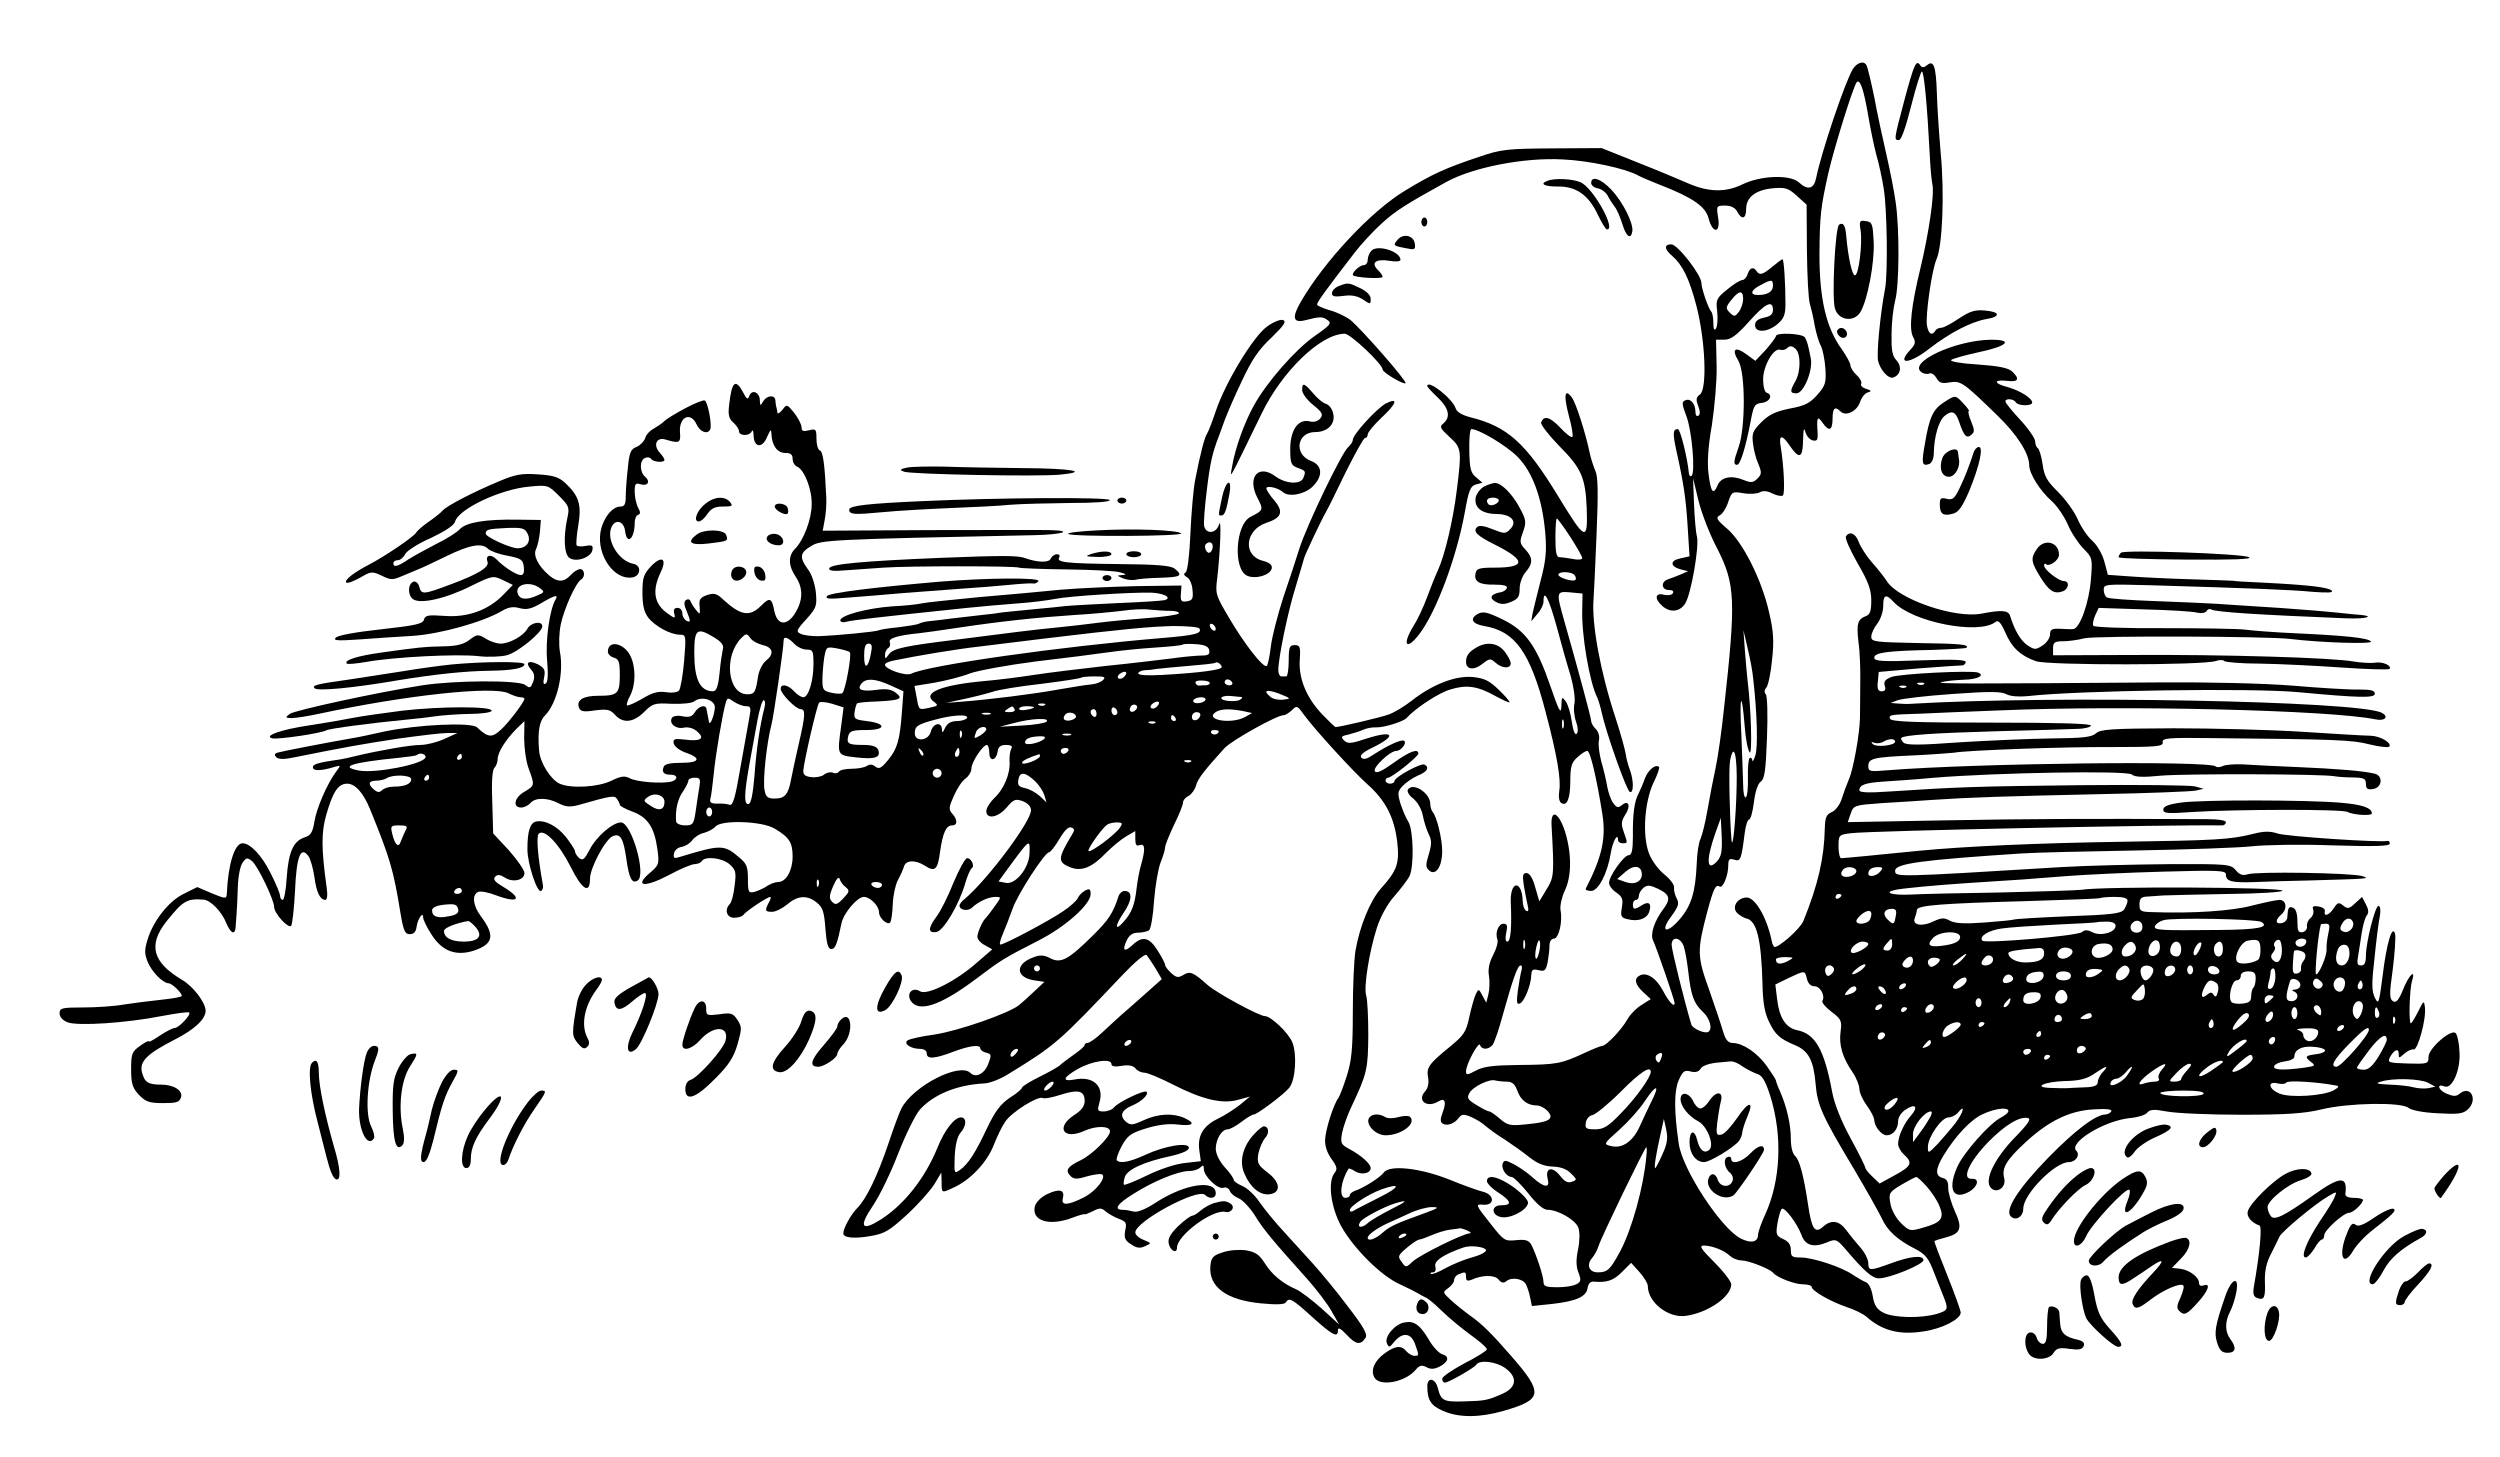
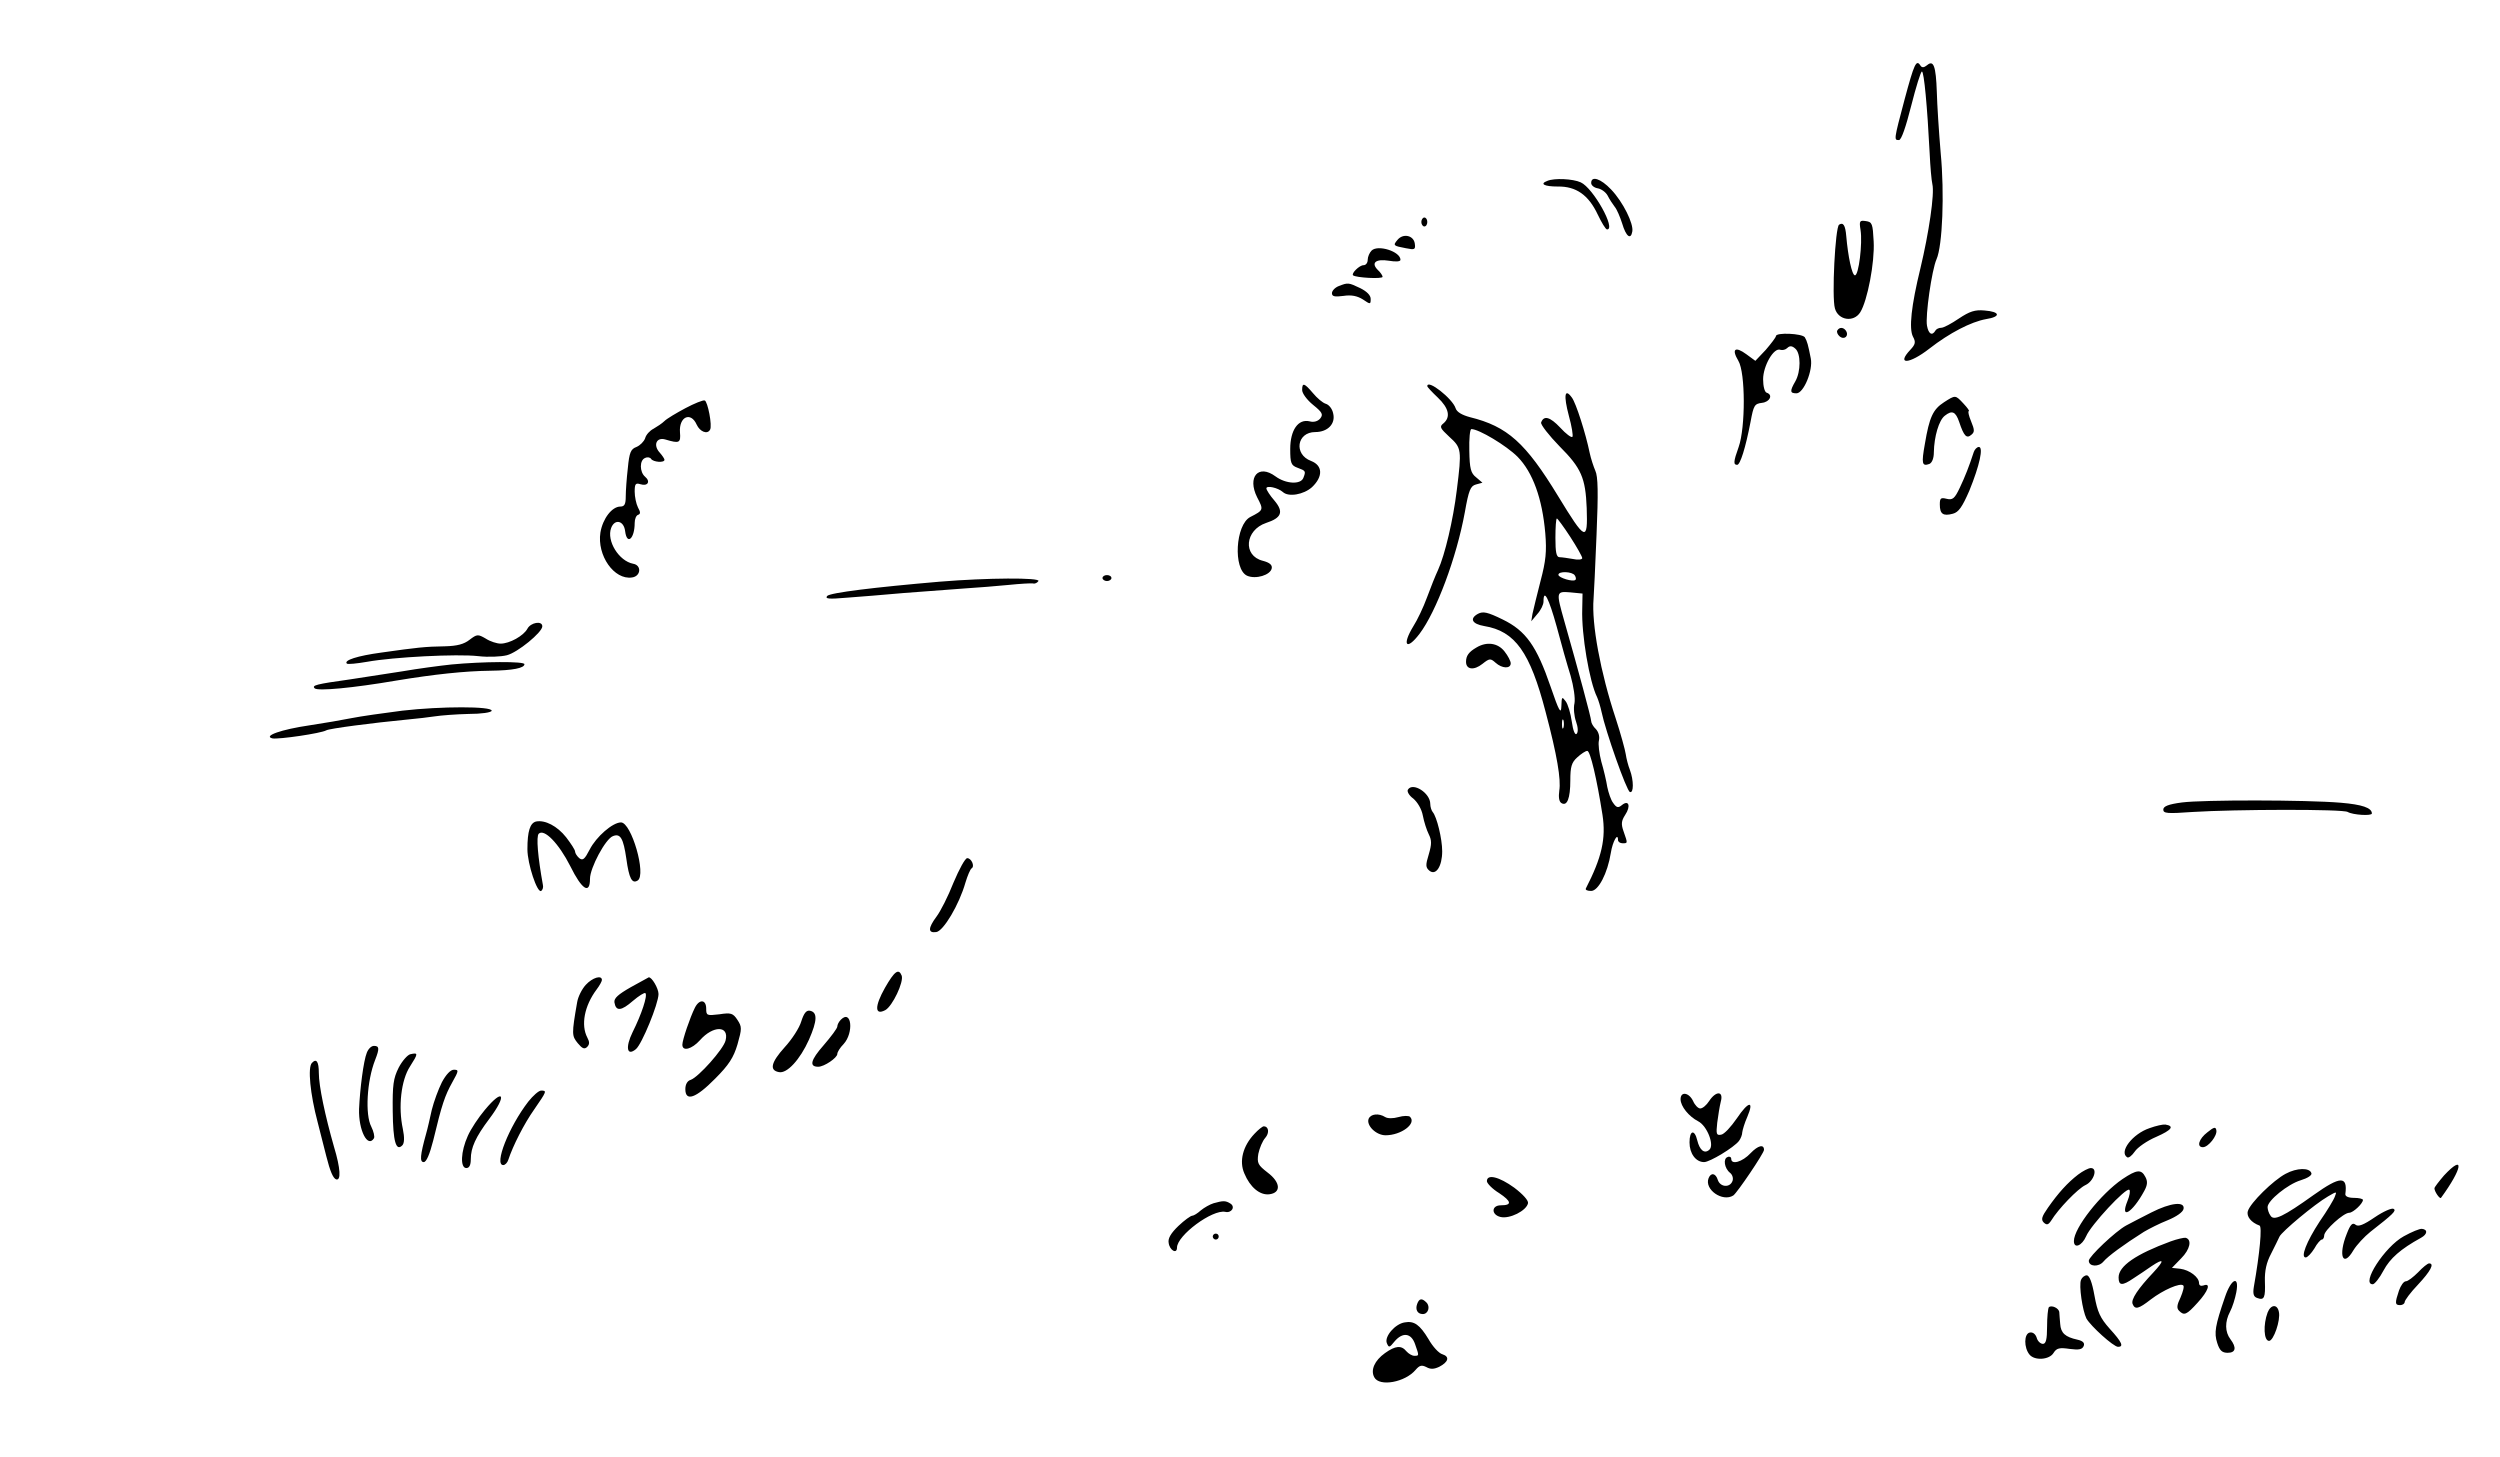
<svg xmlns="http://www.w3.org/2000/svg" viewBox="0 0 839 489" version="1.0">
-   <path d="M621.8 23.2c-2.6 4.3-10.5 27.7-12.3 36.5-.7 3.7-2.8 4.3-5.8 1.5-3-2.7-12.9-2.3-19 .7-5.7 2.8-11.6 2.6-18.7-.6-2.5-1.1-9.9-4.2-16.5-6.8l-12-4.8-16.5.1c-15.1.1-17.2.3-24.5 2.8-11.4 3.8-15.8 5.8-25 11.4-11.3 6.8-27 23.6-34.9 37.2-3.1 5.3-2.7 7.3 1.3 6.3 5.1-1.3 5.9-1.3 7.6-.1 1.5 1 1 1.7-4.2 5.3-6.6 4.6-16.3 15.7-20.5 23.4-3.2 5.7-6.3 14.4-7.3 20.4-.8 4.5-1.5 5.7 9.8-17.5 6.9-14.4 20-27 28-27 1.9 0 12.7 10.2 12.7 12 0 1 7.1 5.2 7.7 4.6s-14.9-18.3-18.6-21.3c-1.5-1.1-4.6-2.6-6.9-3.2-2.3-.7-4.2-1.5-4.2-1.9 0-.8 2.9-4.8 12.6-17.4 2.3-3 6.5-7.5 9.3-10 4.5-4.1 8.2-6.4 21.6-13.8 9-4.9 26.1-8.2 38.9-7.5 8.9.4 20.9 3 25.2 5.3 1 .6 4.4 2 7.4 3.2 11.1 4.3 15.4 7.3 16.4 11.3 1.4 5.3 4.1 5 3.2-.3-.6-3.9-.6-4 2.4-4 1.9 0 3.3.7 4 2 1.5 2.9 3 2.5 3-.8 0-4 3.1-6.4 8.8-7 4.4-.4 5.3-.1 8.2 2.5l3.3 3 .1 15.4c.1 8.5.5 16.5 1 17.9.4 1.4 1.2 4.6 1.6 7.2.5 2.6 1.4 5.7 2.1 6.9.6 1.2 1.3 4.6 1.5 7.6.3 4.8 0 5.7-2.7 8.8-2.5 2.8-4.2 3.7-9.2 4.6-4.8 1-7 2-9.6 4.6-2.9 2.9-3.2 3.8-2.8 7.1.2 2 1 5.2 1.8 6.9 1.2 2.9 1.1 3.5-.3 4.9s-2.1 1.5-4.6.5c-4.1-1.7-7.5-1-8.7 1.6-1.5 3.6-2.3 2.7-3.1-3.5-.5-3.9-.2-9.1 1.1-16.5.9-5.9 1.7-14.8 1.6-19.7l-.2-9h2.8c2.1 0 4.1-1.4 8.2-6 5.5-6.2 8.1-7.5 8.1-4 0 1.5-.9 2.2-3 2.6-2.1.5-3 1.2-3 2.5 0 2.7 4.2 2.5 7.6-.4 2.1-1.8 2.6-3.2 2.6-6.7 0-6.7-.5-15-1-15-.2 0-1.7 1.1-3.4 2.5-3.2 2.7-4.3 3-5.3 1.5-1-1.6-2.3-1.2-3 1-.3 1.1-1.2 2-1.8 2-.7 0-3 1.4-5.1 3.2-3.6 2.9-3.8 3.4-3.3 7.4.2 2.3.1 4.8-.4 5.6-.6.9-.9.3-.9-1.8 0-1.7-.3-3.4-.7-3.8-.9-.9-3.3-7.7-3.3-9.6 0-2.7-8-13-10.1-13-2.5 0-2.4 1.6.2 3.8 3.5 3 5.8 7.6 8.2 16.8 3 11.5 3.7 27.9 1.2 29.8-1.3.9-1.4 1.7-.6 3.8.7 1.8.7 2.9.1 3.3s-1-.2-1-1.2c0-2.7-1.6-4.7-3.3-4-1.4.5-1.3 1.2.3 5.5 1.8 4.8 3 18.6 1.7 19.9-.4.3-.8 0-.9-.8-.5-5.3-2.9-14.9-3.7-14.9-1.7 0-1.8 1.3-.5 7.3 2.5 11.2 3.2 16.1 3.8 25.8l.6 9.6-3.1.7c-3.5.7-3.5 2.7.2 3.7l2.4.6-2.5 1.1c-1.4.6-3.3 1.3-4.2 1.6-2.5.8-2.3 3.6.3 3.6 1.2 0 1.7.4 1.3 1.1-.3.6-1.7.8-3 .5-2.9-.8-3.3 1.3-.6 3.7 2.6 2.4 5.9 2.1 7.7-.7 2-3 4.8-19.1 4-22.5-.4-1.4-.8-6.4-1-11.1l-.3-8.5 1.8 7.5c1 4.1 3.8 11.4 6.3 16.1 6.1 12 6.3 17.3 2.3 53.4-.8 7.7-2.1 16.9-2.9 20.5s-2 9.9-2.7 14-1.8 8.4-2.3 9.5c-.6 1.1-1.2 5-1.3 8.6-.4 9.2-1.8 13.9-5.7 18.4-4.4 5.1-6.8 4.3-2.8-1 2.4-3.3 2.7-4.3 1.8-6-.6-1.1-1-2.7-.9-3.6.2-.9-1.3-2.9-3.2-4.4-2-1.6-4.3-4.7-5.2-7.1-2.3-6-1.5-17.3 1.5-23.7 1.3-2.6 2.1-5 1.9-5.3-1.2-1.1-3.7 1-4.8 3.9-.6 1.8-1.6 4-2.1 5-1.4 2.5-2 7-1.9 14.4 0 4.6-.4 6.3-1.4 6.3-1.6 0-6.6 7-6.6 9.3 0 .9 1.1 2.4 2.4 3.2 2 1.4 2.4 2.2 1.9 5-.5 3-.3 3.5 2 4 3.5.9 6.5-.2 7.2-2.6.9-2.7-.2-3.6-2.5-2.1-2.5 1.6-3 1.5-3-.3 0-.8.5-1.5 1-1.5.6 0 1-.6 1-1.4 0-.7.7-1.9 1.5-2.6 1.3-1.1 2.2-1 5 .3 3.9 1.9 4.3 3.4 1.7 6.8-3 4-4.5 8.5-3.4 10.6.9 1.7 7.2 19.9 7.2 20.9 0 1.7-1.9-.3-3.9-4.1-2.3-4.4-5.7-6.5-8-5-1.8 1-1.3 3 1.4 5.5l2.5 2.3-3 1.9c-1.7 1-3.9 3.2-4.9 5-2.1 3.6-7.1 8.8-8.4 8.8-.5 0-3.2 1.1-6 2.4-7.8 3.6-9.2 3.9-21.7 4-8.9.1-12.2.5-14.7 1.9-2.9 1.5-3.3 1.6-3.3.2 0-2.4 4.3-10.2 4.7-8.8.6 1.7 2.8 1.6 4.2 0 .6-.8 2.2-5.4 3.5-10.3 3.3-11.8 4.9-16.4 5.9-16.4.5 0 .6.8.3 1.7-.3 1-.8 4-1.2 6.7-.5 3.8-.4 4.8.6 4.4 1.5-.5 3.8-6.1 3.9-9.6.1-1.8.5-2.1 2.5-1.6s2.4.1 3-2.7c.3-1.7.6-4.2.6-5.5 0-1.4.6-2.4 1.5-2.4 1.6 0 3-5.7 2.2-9.6-.2-1.4.4-4.3 1.4-6.4 2.4-4.9 2.4-12.6.1-20-2.1-6.4-4.8-7.7-4.5-2 .9 16.2.9 17.4-1.7 21.5l-2.4 4-1.4-4.8c-.8-3-1.9-4.7-2.9-4.7-1.3 0-1.4.8-.9 4.2.4 2.4 1 5.4 1.3 6.7.4 1.7.2 2.2-.6 1.7-.6-.4-1.1-1.9-1.1-3.4s-.4-3.3-.9-4.1c-1.5-2.4-3.2 0-3.1 4.3.4 8.7 0 13.6-1.1 13.6-.7 0-.8-1.1-.4-3 .5-2.3.3-3-.9-3-1.7 0-2.9 3-2.1 5.2.4.9-.3 3.2-1.4 5.3-1.3 2.5-1.8 4.8-1.4 7 .3 1.9.2 4.7-.2 6.2l-.7 2.8-1.3-2.4c-1.2-2.3-1.3-2.3-2.2-.5-.5 1-1.5 4.5-2.2 7.7-1.1 5.2-1.8 6.1-6.9 10.3-6.7 5.5-7.6 6.7-6.9 10.2.3 1.7-.1 3.4-1 4.4-2.9 3.2.6 5.8 4.5 3.4 2.1-1.3 2.7.2 1.4 3.6-.9 2.4-.9 3.4 0 3.9 1.4.9 4 0 5.4-2 1-1.2 1.6-1.3 4.2-.2 1.6.7 3.9 2.1 4.9 3.1 1.1.9 3.9 3 6.4 4.5 2.4 1.6 6.1 4.2 8.2 5.9 2.7 2.1 4.9 3 7.8 3.1 2.6.1 4.7.8 6.1 2.3 2.1 2 2.1 2.2.3 2.8-1.3.5-2.4 0-4-2.1-2.6-3.2-5-2.6-4.1 1.1.9 3.2-1.1 3.1-5-.4-1.6-1.5-4.5-3.5-6.2-4.4-2.9-1.5-3.4-1.6-3.9-.3-.6 1.7 1.3 4.5 3.1 4.5.6.1 3.1 2.5 5.5 5.5 2.7 3.5 5.1 5.5 6.4 5.5 3.6 0 9.4 3.4 10.4 6 .5 1.5.5 4.4-.1 7.3-.7 3.3-.7 5.7.1 7.7 1 2.6.9 3.2-.7 4-1 .6-3.9 1-6.4 1-3.7 0-4.6-.3-4.6-1.8 0-1.9-2.5-9.4-4.1-12.5-.9-1.5-1.9-1.8-5.1-1.5-3.8.4-4.1.2-8.8-5.8-4.9-6.2-4.9-6.3-2.2-6.1 4 .3 3.8-3.5-.3-4.4-1.6-.4-6.6-2.2-11-4-9.7-3.9-20.2-5.1-22.1-2.4-1.3 1.7-6.6 5.1-9.6 6.1-1 .4-1.8 1-1.8 1.5s-.7.9-1.5.9c-2.2 0-1.6-5.6 1.1-9.8.1-.2 1.1.2 2.2.9 2.1 1.3 5.2.7 5.2-1.1 0-1.4-3.1-4.2-7-6.3-3-1.6-3.2-2-2.6-5.5.4-2 1.8-6 3.1-8.7 5.3-11.2 5.6-12.7 5.7-24.1 0-6.1-.3-12.1-.7-13.3-.9-2.8 1-14.7 3.6-22.8 1.2-3.7 3.5-7.9 5.8-10.5 2.1-2.4 4.4-5.4 5.1-6.7 1.6-3.2 1.4-15.6-.4-18.4-.8-1.2-1.9-3.9-2.6-6-1-3.4-1-4.1.7-5.9 1-1.1 3.3-2.7 5.1-3.5 3.2-1.3 4-2.7 2.3-3.7-1.1-.7-10.1 4.2-10.1 5.5 0 .5-.7.9-1.5.9s-1.5-.5-1.5-1c0-.6.4-1 .8-1 1.3 0 10.2-7.1 10.2-8.1 0-1.8-2.9-.8-8.3 3.1-3.9 2.8-5.8 3.7-6.3 2.8-.8-1.2 5.1-6.8 7.2-6.8 1.6 0 3.7-2.7 2.6-3.4-.9-.6-5.6 1.6-10.5 4.8-1.9 1.3-3.1 1.6-3.8.9s.4-1.8 3.5-3.3c8.5-4.1 7.5-6.1-1.6-3.2-5.4 1.8-6.5 1.9-7.7.7s-1-1.5 1.5-2c1.6-.4 3.8-1.1 4.9-1.6s3.1-.9 4.5-.8c2.3.1 8.9-1.9 10-3.1 3.2-3.5 10.9-8.5 14.7-9.6 5.5-1.7 9.1-1.2 15.2 2.2 2.4 1.3 4.6 2.3 4.7 2.1.2-.2-1.4-2.1-3.6-4.2-3.2-3.1-4.8-3.9-8.8-4.3-5.8-.5-13.5 2.5-20.5 8-2.3 1.8-5.7 3.9-7.7 4.6-2.8 1-16.4 4.2-17.8 4.2-.2 0-2.1-1.8-4.3-4.1-5.4-5.6-8.1-12.1-7.7-18.4.3-4.4.1-5-1.7-5-1.7 0-2 .7-2 5.2 0 2.9-.4 5.3-.8 5.3H430c-.5 0-1-.9-1-2.1 0-4.1 3.2-19.6 5.8-27.9 1.4-4.7 2.7-9 2.8-9.5.2-1.1 5.9-13.1 7.3-15.5.5-.8 3.5-6.8 6.6-13.3 3.2-6.4 6.1-11.7 6.6-11.7s.9-.6.9-1.2c0-.7 2-3.1 4.5-5.5 5.2-4.8 6-7.1 1.6-4.9-3.1 1.7-11.1 10.4-11.1 12.2 0 .6-.7 1.7-1.5 2.4-2.2 1.8-13.9 26.2-16.4 34-1.1 3.6-3.6 11.1-5.5 16.7-1.8 5.6-3.7 12.9-4.1 16.2-.4 3.4-1 6.3-1.4 6.6-1.2.7-7.5-7.4-12.6-16.1-4.5-7.6-4.7-8.1-4-13.4 1-8.6 1.5-20.8.6-18-.9 3.1-4.4 3.4-5 .5-.2-1.1.2-6.5.9-12 1.1-9.2 1.9-12.6 4-18 .4-1.1 1.3-3.6 2-5.5s3.2-7.8 5.7-13c3.4-7.3 5.7-10.7 10-14.7 4.2-4.1 5.1-5.4 3.9-5.9-.9-.3-3.2.6-5.4 2.2-4.6 3.3-14 18.8-17.2 28.4-1.2 3.6-2.5 6.9-2.9 7.5-.8 1.1-2.3 6.7-4 15.5-.6 3-1.3 11.1-1.6 18-.3 7.4-1 12.7-1.6 13.1-.8.4-.6 1 .4 1.6.9.4 1.8 2.4 1.9 4.3.3 2.9 0 3.5-1.9 3.8-1.8.3-2.2-.1-2-2.5l.2-2.8-15 .2c-8.3.2-19.8.7-25.5 1.2-5.8.6-18.1 1.7-27.5 2.5-9.3.9-18 1.8-19.2 2.1s-5.7.8-10 1c-8.3.6-17.3 3-17.3 4.7 0 .6 1 .8 2.3.4 2.1-.5 8.7-1.3 40.3-4.6 5-.5 12.7-1.2 17-1.5 4.4-.3 9.9-1 12.4-1.5 5-1 26.2-2.3 32.5-2.1 4.2.2 6.9 1.7 4.4 2.5-.8.2-7.9.7-15.9 1-8 .4-15.8.8-17.5 1-1.6.2-6.6.7-11 1.1s-8.9.9-10 1c-1.1.2-4.7.7-8 1-3.3.4-7.6.9-9.5 1.1-1.9.3-4.9.6-6.6.8-1.7.1-3.5.6-4 .9s-3.6.8-6.8 1.2c-3.3.3-6.3.8-6.6 1-.8.5-14.3 1.8-20.5 2-2.2 0-4.8-.3-5.8-.8-1.6-.7-1.5-1.2 1.9-4.9 3.4-3.8 3.6-4.4 3.2-9-.3-2.8-1.4-6.2-2.7-7.8-2.9-4-2.7-5.5 1.2-7.8 3.3-2 6.1-2.2 74.9-3.6 9.3-.2 13.4-1.5 5.2-1.7-2.7-.1-21 0-40.6 0l-35.7.2.7-3.8c.4-2.1.6-5.4.5-7.3-.5-11.1-1.1-15.4-2.1-15.8-.7-.2-1.2-2-1.2-3.9 0-3.3-.2-3.5-2.5-2.9-2 .5-2.5.3-2.5-1.1-.1-1-1.2-3.1-2.5-4.8-2.4-2.9-2.5-2.9-3.9-1-.9 1.1-1.6 1.5-1.7 1-.1-.6-.2-1.5-.4-2-.1-.6-.3-1.6-.3-2.3-.3-1.8-2.9-1.5-4.1.5-.9 1.6-1 1.6-1.1-.3 0-2.7-2.6-3.9-3.5-1.6-.5 1.4-.9 1.3-2.1-1.1-2.6-4.8-3.8-3.7-4.7 4.1-.4 3.5-.1 4.7 1.4 6 1 .9 1.9 2.2 1.9 2.9 0 1.7 3.7 1.7 4.3 0 .3-.6.6 0 .6 1.4.1 4.1 2.9 4.5 4.5.6 1.3-2.8 1.4-2.9 1.5-.9.2 3.8 2 6.2 4.6 6.2 1.8 0 2.5.5 2.5 2 0 1.1.7 2.3 1.5 2.6 2.4 1 5 7.5 4.9 12.6 0 5-2.7 12.1-5.6 15-2.3 2.3-2.3 5.6.2 9.3 2.6 3.9 2.5 7.9-.1 12.2-2.8 4.5-6 4.2-7-.5-.9-4.6-1.5-4.9-4.5-1.9-3.8 3.8-6.8 3.3-12.6-2-2.2-2.1-3.1-2.4-5.5-1.6-2.3.8-2.8 1.5-2.5 3.9.2 2.7.1 2.8-1.3 1-.8-1-1.6-2.3-1.8-2.9s-.8-.7-1.4-.4c-.9.6-.8 1.7.3 4.2 1.2 3 1.2 3.4-.1 2.9-.8-.4-1.5-1.5-1.5-2.5 0-1.1-.7-1.9-1.6-1.9-1.1 0-1.5.6-1.1 2 .4 1.7.2 1.7-2.9-.6-3.9-3.1-4.5-7.3-1.8-13.1 2.4-4.8.6-6.1-3.1-2.3-2.5 2.7-2.9 3.8-2.9 8.8 0 4.2.5 6.5 1.9 8.4 2.2 2.9 7.5 5.8 10.7 5.8 2 0 2.1.3 1.4 8.7-.4 4.8-1.2 9.3-1.7 10-.6.7-2.4.9-4.4.6-2.6-.4-4.5.1-8 2.2-2.6 1.5-4.9 2.5-5.1 2.2-.2-.2.2-1.7 1.1-3.3 1.9-3.7 1.9-9.7 0-13.4-2.2-4.3-7.5-5.3-7.5-1.3 0 .8.9 1.7 2 2 1.7.5 2 1.4 2 5.9 0 6.2-.7 6.9-7.2 6.9-5.1 0-7.4 1.4-6.5 4 .5 1.3 1.6 1.5 5.4.9 4.1-.5 5.1-.3 6.7 1.5 2.7 3 6.2 2.6 9.8-1 2.9-2.9 3.5-3 9.3-2.7 3.7.1 6.8-.2 7.6-.9 2.3-1.8 6.9-.4 6.8 2.1-.1 2.6-1.7 6.6-2 4.8-.1-.6-.3-1.7-.4-2.2-.1-.6-.3-1.5-.4-2-.2-1.7-2.6-1.1-3.9 1-.9 1.5-1.9 1.8-4.1 1.4-1.7-.4-3.2-.1-3.6.5-1.1 1.9 1.3 3.9 4 3.3 1.6-.3 3.3.2 4.6 1.4 2.6 2.3.9 3.3-4.3 2.6-3.5-.4-4-.2-3.7 1.3.2 1 1.9 2.3 3.8 3 5.6 1.9 5 3.5-1.2 3.5-3.8 0-5.7.4-6 1.4-.7 1.8.1 2.6 2.5 2.6 2.3 0 2.4 1.7.1 2.3-3.3.8-11.8.1-13.9-1.1-1.8-.9-2.9-.8-6.2.8-4.5 2.2-13.6 2.7-17.4 1-3.1-1.5-6.6-7.1-6.9-11.2-.5-6.4.1-9.8 2-11.7 4-4 6.4-14.1 5-21.4-.4-2.4-.3-6.4.3-9.2 1.1-5.2 5-13.9 6.8-15 1.5-.9 1.2-3.5-.3-3.5-.8 0-2.2.9-3.2 2-2.2 2.4-4.3 2.5-7.1.2-3.8-3.2-5.6-6.9-4.5-8.9.5-1.1 1.1-3.7 1.3-5.9l.3-3.9-7.5-.1c-11-.2-17.6.9-19.7 3.2-1 1.1-4.5 3.3-7.8 4.9-3.3 1.7-7.5 4-9.4 5.2-3.7 2.5-5.1 2.8-5.1 1.3 0-.6.7-1 1.5-1s1.9-.9 2.5-2.1c.6-1.1 4.5-3.6 8.7-5.4 4.6-2.2 7.7-4.2 8-5.4 1.1-4.3 15.4-11 25-11.8 6.1-.6 6.3-.5 9.9 3.1 3.3 3.3 3.6 3.9 2.8 7.4-1.4 6.5-1.1 12.4.8 13.5 2.3 1.5 7.2-.3 7.6-2.7.3-1.5-.1-1.8-2.2-1.4-1.5.3-2.8.2-3.1-.2-.2-.4 0-3.5.6-6.9 1.1-6.8.2-9.7-4.5-14.1-2.1-1.9-4-2.5-9.1-2.8-5.4-.4-7.6 0-13.2 2.4-8.6 3.6-17.5 8.2-18.8 9.8-.5.6-2.6 2.3-4.5 3.6s-3.9 3-4.3 3.7c-.9 1.5-10.5 8-15.9 10.8-5 2.6-8.4 5.2-7.6 6 .3.4 2.4-.4 4.6-1.6 3.7-2.2 4.1-2.2 7.3-.7 3 1.5 3.7 1.5 6.9.1 1.9-.8 4.4-1.8 5.5-2.3 1.1-.4 5.3-2.4 9.4-4.4 7.8-3.8 11.9-4.5 13.9-2.4.7.7 3.6 1.8 6.5 2.3 4.6.9 5.2 1.3 5.5 3.8.2 1.7-.1 2.7-1 2.7-1.5 0-5.7-2.7-8.2-5.3-1.9-1.9-3.8-1.4-3 .8.7 1.8-2.9 4.1-12.3 7.6-9.3 3.5-9.9 3.5-10.6.8-.3-1.2-1.2-1.9-1.9-1.7-1.9.7-2.1 4.3-.3 5.8 2.3 1.9 11 0 19.9-4.5 6.8-3.3 7.1-3.4 10.4-1.8l3.3 1.6-3.2 3.3c-5 5.2-12.1 7.7-19.7 7.1-5.5-.4-6.5-.2-6.9 1.2-.4 1.5-2.8 2-14.4 3.3-8.3.9-14.5 2-15.2 2.8-1 1 .5 1.1 7.8.6 5-.4 13.1-.9 18-1.2 9.1-.6 23.6-4.6 30-8.4 2.2-1.3 3.8-1.5 5.9-.9 2.3.6 3.8.3 7.1-1.6 4.5-2.7 6-3.1 5-1.4-2 3.2-3.5 13.7-2.9 20.4.4 4.8.3 7.5-.5 7.9-.7.5-.9-.2-.5-2.1.5-2.4.1-3.1-2-4.3-3.2-1.6-4.5-.7-2.4 1.7 1.2 1.3 1.3 2.4.7 4.2-.8 2-1.1 2.2-2.6 1-2-1.7-23.7-1.6-34.6.1-14.9 2.3-42.9 8.4-44.5 9.6-1.5 1.2-1.5 1.3.6 1.4 1.3 0 5.3-.6 9-1.4 29.3-6.3 58.9-9.5 63.9-6.9 1.4.7 3.2 1.3 3.9 1.3.8 0 1.4.2 1.4.5 0 1-5.1 7.8-7.8 10.3-3.1 2.9-4.4 2.8-8.1-.7-2-1.8-20.2-.9-31.1 1.4-4.1.9-8.6 1.9-10 2.1-9.8 1.7-24.7 4.6-25.9 5-1 .3-1.1.8-.4 1.5.8.8 2.7.8 6.4 0 16.4-3.3 22.6-4.4 34.4-6.2 7.2-1 14.6-1.9 16.5-1.9h3.5l-4.4 2c-2.4 1.1-6 2-8 2-3.3 0-13.7 1.8-22.1 3.8-1.9.5-3.9.9-4.5 1-7.6 1.1-9.5 1.6-9.5 2.7 0 1.3 2.7 1.3 7.5-.2 1.9-.5 1.9-.5.2 1.8-3 4.1-6.5 12.2-7.2 16.7-.6 3.6-1.2 4.6-3.5 5.3-3.6 1.3-5.2 4.9-5.8 13.6-.2 4-.9 7.3-1.3 7.3-.5 0-.9-.6-.9-1.3 0-.8-1.4-4.1-3.1-7.5-3-6.1-6.9-10.2-9.5-10.2-2.7 0-4.9 7.2-5.3 17.2-.1 1.5-.6 1.4-5-.4l-4.9-2.1-4.4 2.2c-5.1 2.4-10.4 9.1-12.3 15.5-1.1 3.5-1 4.8.1 7.5 1.4 3.3 5 7 7 7.1 1.1 0 4.4 3.2 4.4 4.2 0 .4-3 .9-6.7 1.3-3.8.4-9.4 1.1-12.6 1.6-3.3.6-9.4 1-13.8 1-7.2 0-7.9.2-7.9 2 0 1.2 1 2.3 2.7 3 3.5 1.3 19.9.2 31.5-2.1 4.8-.9 9-1.5 9.3-1.2.7.7-3.5 5.2-4.9 5.2-.6 0-2.8 1.1-4.9 2.5-2 1.4-3.7 2.3-3.7 2 0-.4-1.4.3-3 1.5-2.7 1.9-3 2.6-3 7.8 0 4.7.4 6.2 2.5 8.5 2.4 2.5 3.5 2.9 8.5 2.9 4.2 0 5.1-.3 5.7-1.8.9-2.3-2.3-4.4-6.6-4.4-4.5 0-5.6-.8-6.5-4.3-.8-3.5 1.8-6.1 11-10.8 6.7-3.4 10.4-6.9 10.4-9.7 0-2.7-4.1-8.1-7.8-10.3-10-5.9-11.6-11.7-5.4-19.6 5.6-7 6.9-7.8 12.4-7.4 2.4.1 6.2 4 7.7 7.8 1.6 3.8 3.1 4.3 3.2 1 .1-1.2.2-3.1.3-4.2s.3-5 .4-8.6c.1-3.7.8-7.3 1.6-8.4 1.2-1.7 1.6-1.8 3.2-.5 1.9 1.6 7.4 13 7.4 15.4 0 2.1 4.7 7.3 5.7 6.3.4-.5 1-5.8 1.3-11.7.5-11.7 1.9-15.2 4.5-11.7.7 1 1.6 4.2 2 7 .7 5.2 1.9 7.7 3.7 7.7.6 0 .8-1.7.4-4.3-1.8-12.9-1.8-18.5-.1-24.3 2.2-7.7 4-10.4 7-10.4 2.7 0 5.4 3 7.7 8.6 6.7 16.5 7.8 20.1 10.2 34.9 1 5.9 1.5 7 3.1 7 1.4 0 2.1-.8 2.3-2.5.4-2.7 2.2-5.3 2.2-3.1 0 .7 1.2 3.3 2.8 5.7 3.5 5.6 8.2 7.4 14.3 5.4 6.5-2.2 7.1-5.1 2.2-11.6-2.6-3.5-3-7.2-.8-8.1.9-.3 3.5.2 5.8 1.1 7.7 2.9 9.3 1.3 2.7-2.7-2.9-1.7-3.7-2.6-2.8-3.5.8-.8 1.6-.7 3.2.3 2.7 1.8 6.6.9 6.6-1.5 0-1-2.4-4.4-5.2-7.6l-5.3-5.7-.3-10.5c-.3-6.6 0-10.8.7-11.5.6-.6 1.1-1.9 1.1-2.9 0-2.3 2.6-6.4 6.2-10.1l2.8-2.7-.1 5.7c0 3.2.6 7.8 1.5 10.2 2.1 5.7 2.1 5.7-1.4 7.8-3.4 1.9-4.1 5.3-1.1 5.3 1 0 2.4-.7 3.1-1.5 1.6-1.9 5.7-1.9 9.5.1 2.3 1.2 3.8 1.3 6.5.6 11.2-3.2 12.3-3.4 13.1-2 .5.7.9 1.6.9 1.9 0 .4 1.9 1.4 4.3 2.3 5.1 1.9 7.3 5.3 8.3 12.5.7 5.1.6 5.4-2.7 8.2-5.2 4.5-1.4 4.8 6.7.5 3.7-2 7.5-3.6 8.5-3.6s2.1-.5 2.4-1c1.1-1.8 7-1.1 9.4 1.1 2.1 1.9 2.2 2.8 1.6 7.3-.3 2.8-1 5.5-1.6 6-1.9 2-1 4.6 1.5 4.6 1.4 0 2.8-.5 3.1-1 .7-1.1 8-6 9-6 .3 0 .1.9-.5 1.9-1.4 2.7-1.3 3.1 1.1 3.1 1.2 0 3.4-1.1 5.1-2.5 3.5-3 6.7-3.2 9.9-.6 2 1.6 2.5 3.1 2.9 8.8.4 5.1.9 6.8 2 6.8 1.3 0 2-1.8 3.4-8.7.8-3.5 5.3-8.8 7.5-8.8 2.1 0 5.1 3 5.1 5.2 0 1.9 2.8 4.4 3.7 3.4.4-.4.8-3.1.9-6.1.1-2.9.9-6.6 1.7-8.1.9-1.6 1.8-3.7 2.1-4.7.7-2.1 3.9-2.2 7.1-.1 3.3 2.1 4.2 1.3 5-4.9.9-6.2 2-8.7 4-8.7 1.9 0 1.9-1.9.1-3.9-1.3-1.4-1.2-2.2.5-6 1.1-2.5 2.8-5.1 3.9-5.8 1.1-.8 2-2.3 2-3.4 0-2.1 3.8-7.9 5.2-7.9.4 0 .8 1.2.8 2.6 0 3.1 2.3 2.8 2.8-.4.2-1.6 1-2.2 2.8-2.2 1.7 0 2.3.4 1.8 1.2-.4.7-.7 2.6-.6 4.3.3 4.1-1.9 9.4-5.2 12.4-1.4 1.4-2.6 3.3-2.6 4.3 0 2.9 4 2.2 6.9-1.3 2.3-2.7 2.9-2.9 5.4-2 1.7.7 2.7 1.8 2.7 3 0 3.9-15 23.8-22.4 29.9-.9.7-1.6 1.7-1.6 2.1 0 1.6 2.9 2 4.2.7 2.1-2 5.5-3.6 7.8-3.6 2.1 0 2.1 0-.2 3.2-1.3 1.8-2.6 3.5-2.9 3.8-1.1.9-2.9 4.9-2.9 6.4 0 .8 1.1 2.1 2.5 2.8l2.5 1.4-5.1 4.4c-7.1 6.3-16.7 11.1-19.1 9.7-2.5-1.6-4.7.6-3.2 3.1 2.6 4.1 9.8 1.8 21.7-7.1 8.9-6.7 9.4-7 21.1-13 9.1-4.6 17.6-12.2 17.6-15.6 0-1.8-.3-2-1.9-1.2-1 .6-2.1 1.7-2.4 2.5s-2.5 2.8-4.9 4.4c-4.5 3.1-19.7 11.2-21.1 11.2-.4 0 0-1.7.9-3.7.9-2.1 2.3-5.8 3.2-8.3 1.6-4.7 10.8-19 12.3-19 .4 0 2-2 3.4-4.4 1.7-2.9 3.1-4.3 4-3.9 1.2.4 1.2.9.2 2.5-4.7 7.8-4.8 9.1-.7 10.8 3.9 1.6 7.4.2 12.2-4.8 2-2 5-4.5 6.7-5.5l3.1-1.8v2.7c0 1.9.4 2.5 1.5 2 1.8-.6 1.9 1.4.5 6.4-.6 1.9-1.3 5.7-1.6 8.4-.6 5.2-1.6 7.9-4.2 10.8-3 3.5-3.2 1.7-.3-2.6 3.1-4.4 3.3-7.6.5-7.6-.8 0-1.7.8-2 1.7-1.9 5.8-3.3 8-8.8 13.4-8.1 8-10.6 9.3-14.1 7.5-2-1.1-3.5-1.2-5.5-.4-6.4 2.2-6.3 6.8.1 7.8l3.4.5-3.4 3.2c-1.8 1.7-4.1 3.8-5.1 4.6-3.3 2.7-20.4 8.7-28.5 9.9-4.4.6-8.4 1.5-9 2-1.3 1.1 1.2 2.8 4.3 2.8 1.3 0 2.2.6 2.2 1.5 0 2 2.5 1.9 8.8-.5 5.6-2.1 9.2-2.6 9.2-1.1 0 .5.9 1.1 2 1.4 1.7.4 1.8.8.7 3.6-1.2 3.4-4.2 5-6 3.2-3.7-3.7-19.3 4.4-23.2 11.9-.7 1.4-2.7 6.7-4.4 11.9-3.7 10.9-7.4 18.5-10.4 21.5-2.1 2.1-4.7 6.8-4.7 8.5 0 1.5 3.6 1.9 9.2.9 4.7-.8 6.3-1.8 12.1-7.1 3.7-3.4 7.8-8 9.2-10.2l2.4-4 .1 3.2c0 3.8 0 3.7 3.7 2 5.9-2.6 11.6-8.6 13.9-14.7 1-2.5 2.6-5.9 3.7-7.5 2.1-3.3 11.2-8.9 12.7-8 .5.3 3.2-.2 5.9-1.1 6-1.9 8.1-1.4 8.1 2.1 0 1.7-1 3.1-3.5 4.7-6.4 4.2-3.6 8.5 3.4 5.3 4.1-1.8 8.6-1.7 8.6.2s-6.1 7.9-9.9 9.7c-4.4 2.1-5.2 3.4-3.4 5.2 1 1.1 2.2 1.2 4.8.4 1.9-.6 4.3-1 5.2-1 3 0-1.1 5.8-5.8 8-5.2 2.6-7.4 2.6-6.7.1.7-2.8-1.1-3.3-5.2-1.4-2.1 1-3.8 2.7-4.2 4.1-1.2 4.9 4.7 6.8 12.5 3.9 2.3-.9 4.2-1.4 4.2-1.2s1.2-.3 2.7-1c2.3-1.2 2.9-1.2 4.3 0 .8.7 2.8 1.9 4.4 2.5 2.5.9 2.8 1.4 2.2 4-.4 2.4-.1 3.3 2 4.6 1.9 1.3 3 1.4 4.7.6 2.2-1 2.2-1-.5-2.1-1.6-.6-2.8-1.7-2.8-2.5 0-3.7 21-15 23.4-12.6 1.5 1.5 3.6 1.2 3.6-.5 0-4.8-10.4-3.2-20 3-3.5 2.3-6.2 3.4-7.5 3.1-1.1-.3-2.8-.6-3.7-.6-3.2 0-1.9-2 3.5-5.3 6.5-4.2 15.1-7.7 18.6-7.7 1.5 0 3.2-.5 3.9-1.2.9-.9 1.2-.8 1.2.5 0 2.5 4.8 7 6.6 6.3.8-.3 1.7.1 2.1 1 .3.9 1.6 2 2.9 2.5s3.7 3 5.4 5.6c2.9 4.8 6 8.5 17.5 21.3 3.3 3.7 7.1 8.7 8.4 11.1l2.5 4.4-5.9-5.4c-3.3-2.9-7.1-5.8-8.5-6.4-4.6-2-8.1-4.9-10.5-8.7-1.9-3-3.1-3.8-6.3-4.4-2.4-.3-5.7-.1-7.9.7-3.2 1-3.8 1.7-4.1 4.4-.7 7.1 5.3 11.6 17 12.7 5.1.5 7.8.4 8.3-.3 1.1-1.8 2.1-1.3 8.9 4.9 6.9 6.2 8.6 7.1 8.6 4.4 0-1.1.9-.6 3 1.6 3 3.3 4.7 3.5 6.3.9.7-1.1-.8-3.8-6-10.5-3.7-5-8.9-11.2-11.3-13.9-2.5-2.7-7-7.7-10-11-3.1-3.3-6.8-7.9-8.4-10.2-1.5-2.2-4.1-4.7-5.7-5.3-1.6-.7-2.9-1.6-2.9-2.1s-1.3-2.4-3-4.2c-1.9-2.2-3-4.5-3-6.3.1-3.2 2-6.4 4-6.4.7 0 2.8-1.1 4.6-2.5s3.7-2.5 4.2-2.5c1.1 0 10.3-6.9 11.9-9 2.1-2.7 2.6-11.2 1-15.2-1.3-3.2-7.2-8.8-9.2-8.8-1.9 0-16.3-7.8-19.3-10.5-4.8-4.3-5.9-4.7-8.1-3.3-1.7 1-2.3.9-4-.6-1.2-1.1-2.1-2.3-2.1-2.8s-1.1-2.6-2.5-4.8c-2.8-4.5-5.1-5-8.4-1.9-2.8 2.6-3.6 2-2-1.5.9-1.8 2-2.6 3.8-2.6 1.4 0 3.1-.4 3.7-.8s1.4-4.9 1.7-10c.4-5 1.4-10.8 2.2-12.8s1.5-4.3 1.5-5c0-.8 1.4-4.2 3-7.6 1.7-3.4 3-6.7 3-7.4 0-.8.8-1.8 1.9-2.3 1-.6 2.1-2.1 2.5-3.5.5-2.2 2.9-5.2 9.6-12.6 2.5-2.6 17.5-11 19.8-11 .6 0 1.8-.8 2.8-1.7 1.5-1.6 1.8-1.5 3.8 1.3 3.7 5.1 16.5 19.1 21.5 23.6 6 5.3 9 11 10 19.3.8 7.2 0 9.6-5.4 15.6-3.7 4.1-7.2 12.8-8.6 20.9-.5 3-.9 12.3-.9 20.6 0 12.4-.4 16.3-2 21.4-1.1 3.5-2.4 6.8-2.8 7.4-1.7 2.2-4.4 10.8-4.5 14.1-.1 2.2.8 4.6 2.2 6.5 1.8 2.5 2 3.4 1 4.6-2.4 2.9-1.3 11.5 2.2 17.9 4.1 7.4 13.4 16.7 19.7 19.5 2.6 1.2 5.4 2.6 6.2 3.1s2.1 1.2 2.8 1.5c.7.4 2.7 2 4.5 3.8 3.8 3.6 6.7 6 12 9.9 2 1.5 3.7 3.1 3.7 3.5 0 .5-3.4 2.6-7.5 4.7-4.1 2.2-7.5 4.5-7.5 5.2s.4 1.3.9 1.3c1.2 0 10-5 10.6-6.1 1.1-1.6 6.6-1 9.6 1.2 4.3 3 3.9 6.5-.8 8.6-5.2 2.3-5.9 2.4-13.1 2.6-6.8.2-7.6-.2-8.7-4.6-.9-3.3-3.5-3.6-3.5-.5 0 4.7 1.2 6.5 5.3 8.3 5.2 2.3 12.2 2.3 20.2 0 13.3-3.8 13.6-5.9 2.6-18.5-6.7-7.7-9.8-10.7-13.6-13.4-2.2-1.6-5.2-4-6.7-5.4-2.7-2.5-2.7-2.6-.8-3.9 1.1-.8 2-2 2-2.7 0-.8.7-1.7 1.6-2 2.2-.9 2.4-.8 2.4 1 0 1.2.5 1.4 1.8.9 3.7-1.7 7.8-1.7 9.1-.1 1 1.2 1.7 1.3 2.7.5 1.7-1.4 5.5-.8 6.5 1.1.4.8 1.1 2.8 1.4 4.4l.6 2.9 6.7-.7c8.1-.9 11.6-2.4 12-5.4.2-1.4 1-2.2 2-2.1 4.4.4 6.6-.3 9.5-3.2l3.1-3.1 2.8 3.1c1.5 1.7 2.8 3.8 2.8 4.7 0 5.4 6.8 10.8 12.7 10 7.4-1 15.3-6.4 15.3-10.6 0-.9-2.5-4.2-5.6-7.3-4.6-4.6-5.3-5.7-3.6-5.7 2.8 0 7 1.7 8.8 3.5.9.8 2.6 1.5 3.9 1.5 2.3 0 9.4 2.8 10.5 4.1 1.3 1.6 7.2 3.9 10 3.9 1.6 0 3 .4 3 .9 0 1.3 6.5 5 11.9 6.8 2.5.8 5.5 2.3 6.6 3.3 5.2 4.6 11.1 6.1 19.1 4.8 6.2-.9 12.4-4.1 12.4-6.3 0-.7-2-6.3-4.5-12.5s-4.5-11.4-4.3-11.5c.2-.2 1.8-.7 3.7-1.2 5.2-1.3 5.8-3.2 3.1-8.9-1.2-2.7-2.2-6.2-2.2-7.8.1-2-.5-3-1.9-3.3-2.5-.7-2.4-2.9.2-7.3 4.1-6.8 9.3-12.3 13.3-14.1 6.7-3.1 12-2 6 1.2-3.8 2-12.4 11.7-14.5 16.4-3.4 7.5-1.5 11.5 4 8.4 2.9-1.7 3.5-4.5.9-4.3-3.7.3-1-5.7 5.5-12.4 5.5-5.6 10.4-8.6 13.2-8 1.3.2.2 1.9-4.3 6.5-6.8 7-10.3 14.2-8.2 16.8 1.9 2.3 5.4.1 4.6-3.1-.9-3.4.7-6.1 7.2-12.1 7.7-7.1 14.8-10.6 22.9-11 4.3-.3 6.3 0 5.8.7-.3.5-1.2 1-1.8 1-3.3 0-10.2 5.2-19.3 14.5-10.2 10.5-14.7 17.6-12.6 19.7 1.7 1.7 4.2.1 4.2-2.6 0-4.8 10.6-15.6 15.3-15.6 2.3 0 3.9-2.4 2.5-3.8-2.7-2.7 9.3-10.1 18.1-11 2.5-.2 5.1-1 5.7-1.8.9-1.1 2.2-1.2 6.5-.4 3 .6 14.2 1.1 25 1.1 15.2 0 21.2-.4 27-1.8 9.1-2.2 26.8-2.5 29.2-.5.9.8 5.1 1.6 9.7 1.8 6.8.4 8.5.2 10.1-1.2 3.6-3.2 1.1-8.4-2.6-5.4-1.2 1-2.1 1-4.5 0-2.8-1.2-3.4-3.5-.6-2.4 2.5 1 5.4-5.5 5-11.5-.1-2.9-.7-5.8-1.3-6.4-1.5-1.5-9.1 5.1-9.1 8 0 2.3-.3 2.4-7 2.2-6.3-.2-6.8-.3-6-2 1.4-2.6 3-3.3 3-1.3 0 1.6.1 1.6 1.9 0 1-.9 2.4-1.6 3.1-1.4 1.4.3 4.3-10.2 3.8-14.2-.3-2.3-.4-2.3-2.2 1.3-1 2-2.1 3.9-2.5 4.1-.8.5-.5-11.6.4-14.3 1.3-4.2-1.1-1.9-3 2.9-1.5 3.7-2.4 4.7-3.4 4-1.2-.7-1.3-2.3-.1-10.7.7-5.4 1-10.7.8-11.8-.9-3.6-2.9 3.1-4.2 14-1.2 9.4-1.4 9.8-2.6 7.3-1.1-2.2-1.1-4.8-.1-13.5.6-6 1.4-12.3 1.8-14 .3-1.9.1-3.3-.5-3.3-1.1 0-4.2 12.2-4.2 16.7 0 2.4-.5 3.3-1.6 3.3-1.3 0-1.5-.7-1-3.3.3-1.7.8-5.2 1.2-7.7s1.1-5.1 1.7-5.8c.7-.9.6-2-.3-3.7l-1.3-2.5-2.3 2.1c-2 1.9-2.6 2-4 .8-1.5-1.2-1.9-1.1-3.2.9-1.6 2.4-3.4 3-3 1 .2-.7-.8-1.4-2.1-1.6-1.8-.3-2.2 0-1.8 1.1.3.9-.1 2.1-.9 2.8-.8.6-1.3 1.9-1.2 2.7.2.9-.5 1.8-1.4 2-1.5.3-1.8-.4-1.8-3.6 0-2.6-.5-4.2-1.5-4.6-1.4-.5-1.7-.1-1.9 3.4-.1.8-.9 1.6-1.9 1.8-2.1.4-2.2-1.1-.2-2.8 2.2-1.8 1.9-5-.5-5-1.1 0-5.2.9-9.2 1.9-6.7 1.8-19.9 2.7-33.5 2.2-3.9-.1-4.3-.3-4.3-2.6 0-1.9.6-2.5 2.3-2.6 1.2-.1 3.8-.3 5.7-.4s11.7-.3 21.8-.5c10-.1 18.2-.6 18.2-1.1 0-1.2-60.5-1.5-67.5-.3-1.6.2-13.8.6-27 .9-13.2.2-26.9.5-30.3.7-6.3.3-9.4-.7-5-1.6 2.4-.5 13-1.5 23.3-2.2 17.7-1.1 23-1.5 34-2.4 6.6-.5 21.3-1.2 32.8-1.5 17.9-.5 20.7-.4 20.7.9 0 2.4 1.8 2.9 9.9 2.6 4.2-.2 11.9-.4 17.1-.5 21.1-.6 21.7-.6 18.7-1.5-3.6-1.1-35.5-1.6-38.4-.6-1.6.5-2.7.2-4-1.4-1.7-2-2.7-2.1-22.8-2-11.5.1-27.7.5-36 1-55.6 3.4-55.5 3.4-55.5 1.2 0-2.4 8.8-3.6 42.5-5.8 4.4-.3 21.7-.7 38.5-1s34.2-.9 38.8-1.4c4.5-.5 16.8-.7 27.2-.3 13.9.4 19 .3 19-.6 0-.6-.3-1-.7-.9-2.4.6-34.3-1.5-37-2.5-2.4-.8-4.5-.8-8 .1-8 2-12.6 2.2-44.8 2.7-27 .4-52 1.5-67.4 3-13.9 1.4-25.4 2.5-26.2 2.5-.5 0-.9-1.8-.9-3.9 0-3.9.1-4 4.3-4.5 6.5-.8 106.6-2.9 124.5-2.6.6 0 1.2-.5 1.2-1.1s-2.6-1-6.2-1c-40.8-.2-60.3-.1-88 .4l-32.7.6 1-2.9c1-2.8 1.2-2.8 10.7-3.5 5.3-.3 13.1-.8 17.2-1.1 11.7-.8 24.1-1.2 56-1.9 16.2-.3 30.6-.9 32-1.2l2.5-.6-2.9-.8c-1.5-.4-19.1-.6-39-.4-34.6.4-40.4.6-63.3 2.1-7.2.5-10.3.4-10.3-.4 0-1.8 2-2.5 7.9-2.9 3.1-.2 10.8-.7 17.1-1.3 20.6-1.7 64.7-2.5 66.4-1.1 1 .9 3.8 1 9.8.4 8.1-.7 54.4-.6 58.3.2 1.1.2 3.9.4 6.3.4 3.6.1 4.2.4 4.2 2.2 0 1.5.5 2 2.3 1.7 3.2-.4 3.6-4.6.5-5.2-3.8-.9-12.3-1.6-26.1-2.2-7.3-.3-15.4-.7-18.2-.9-2.7-.1-5.7.1-6.6.6-.9.4-1.9.5-2.3.1-2.1-2-80.5-1.1-110.3 1.3-5.8.5-6.3.4-6.3-1.4 0-2.6 1.5-3 15.2-3.6 6.4-.3 12.5-.8 13.5-.9 4-.8 36.6-2 53.1-1.9 15.2 0 17.2-.2 17-1.6-.3-1.4 1.6-1.6 16.7-1.4 41.7.4 46.9.6 52.7 2.1 3.2.8 6.2 1.1 6.6.8 1.1-1.2-2.9-3.6-6.2-3.7-1.7 0-11.9-.6-22.6-1.3s-30.4-1.2-43.6-1.2c-20.8.1-24.5.3-26 1.7-1.5 1.3-4.4 1.6-14.9 1.7-7.1.1-21 .7-30.8 1.3-13.5 1-18 1-18.9.1-.6-.6-1-1.3-.7-1.6 1-.9 10.5-1.6 31.7-2.2 12.5-.3 24.7-.7 27.2-.8 2.5 0 4.6-.6 4.7-1.1.2-.7-11.4-1-33.4-1-26 0-33.7-.3-34-1.3-.5-1.3-.2-1.4 10.2-1.7 3.9-.2 15.8-.7 26.5-1.1 42.1-1.8 111.1-.1 126.2 3 3.2.7 4.6-.9 2.1-2.2-7.5-4-110.4-5.9-158.3-3-.8.1-2.6 0-4-.1l-2.5-.2 2.3-.9c1.2-.5 9.5-1.5 18.3-2.1 12.5-.9 16.6-.9 18.3.1 1.4.7 4.2.9 7.2.6 16.5-1.9 75.5-2.8 90.9-1.3 20.4 1.9 25.5 2 25.5.5 0-1.1-1.3-1.4-5.2-1.4-2.9.1-12.9-.5-22.3-1.3-9.9-.8-28.3-1.2-44-1.1-65.6.5-76.7.5-73.9-.1 1.6-.4 5-.7 7.6-.8 4.5-.1 7.1-1.5 4.6-2.4-2.4-.8-26.3.4-29.1 1.5-2 .8-2.6 1.5-2.2 2.9.5 1.3.1 1.9-1 1.9-1.2 0-1.6-.8-1.3-3.3l.3-3.2 13.5-1.2c7.4-.6 13.9-1 14.4-1 .5.1 1-.3 1.3-1 .3-.9-3.2-1.1-15.1-.7-13.2.5-15.6.3-15.6-.9 0-1.7 4.3-2.3 19.5-2.6 6.1-.2 11.2-.5 11.4-.7 1.1-1.1-1.8-1.4-16.2-1.6-14.5-.3-15.7-.4-15.7-2.1 0-1.1.9-3 2-4.4s2-4.1 2-5.9c0-3.9.9-4.2 3.5-1.4 6.1 6.7 28.6 11.2 34.2 6.7.9-.7 1.8.2 3.2 3.4 2.2 5.2 5.2 8 10.4 9.8 4.1 1.4 56.3 1.4 60.4-.1 1.2-.4 2.4-.4 2.7 0 .2.4 5.7.9 12.1.9 6.4.1 18.7.7 27.2 1.3 8.6.6 15.8.8 16.2.5 1-1.1-2.4-2.6-4.9-2.1-1.4.2-4.6 0-7.1-.4-6.7-1.3-44.1-2.4-74.6-2.2l-26.3.1v-2.3c0-2 .5-2.4 3.3-2.4 1.7 0 5-.4 7.2-1 4-.9 61-.7 68.9.2 10.6 1.3 27.9 1.8 27.3.9-.8-1.2-8.2-2-25.7-2.8-6.9-.3-14.3-.9-16.5-1.2s-14.4-.5-27.2-.5c-12.8.1-23.5-.3-23.8-.8s0-2 .6-3.4l1.2-2.6 15.3.5c8.4.2 16.4.7 17.8 1.1 1.3.3 2.7.1 3.1-.5.3-.6 1-.9 1.5-.6 1.4.9 15.8 1.8 45.3 3 7.6.3 10.4-.9 3-1.3-2.1-.2-5.1-.5-6.8-.7-1.6-.2-10-.9-18.5-1.5-8.5-.5-18.2-1.2-21.5-1.4s-12.6-.6-20.7-.9-15.2-.8-15.7-1.2c-.6-.3-1.1-1.5-1.1-2.6 0-1.9.6-1.9 15.8-1.5 33.7 1 47 1.5 54.2 2.2 5.3.4 7.2.3 6.5-.4-1-1.1-7.4-1.9-23.5-2.7-5.2-.2-9.5-.5-9.5-.6 0 0-6.3-.3-14-.5s-17.2-.7-21.1-1l-7-.5-1.2-4.5c-.7-2.5-2.4-5.5-4.1-7-1.6-1.4-3.8-4.7-4.9-7.3-1.1-2.5-4.1-6.6-6.6-9.1-3.7-3.6-4.6-5.3-5.1-9.2-.4-2.6-1.1-5-1.6-5.4-.5-.3-.9-1.3-.9-2.3 0-.9-2.2-4.2-5-7.2-2.7-2.9-5-5.7-5-6.2 0-1.1 2.8-.9 3.5.3.8 1.3 5.5 1.3 5.5.1 0-1.5-4.1-4-8.2-5.2-4.8-1.2-4.9-2.6-.3-2.1 3.9.5 4.5-.6 1.7-3.2-1.4-1.2-4.6-1.8-11.6-2.3-5.4-.3-9.3-1-8.8-1.5.4-.4 4.6-1.6 9.2-2.6 9.6-2 11.9-4.2 4.3-4.2-12.2.1-28.5 7.8-23.3 11 .7.5 1.9.6 2.6.3.7-.2 1.7.5 2.3 1.6.9 1.6 1.8 1.9 4.5 1.4 3.7-.6 4.6.1 16.1 11.3 6.4 6.2 10.5 12.6 10.5 16.5 0 2.8 3.6 8.6 7.6 12.1 1.7 1.5 4.1 5 5.3 7.7 1.1 2.7 3.5 6.3 5.2 8.1 3.1 3.1 3.2 3.3 2.6 10.5-.6 7.7-3.7 16.4-5.9 16.6-.7.1-2.8 0-4.5-.1-2.7-.1-3.3.2-3.3 1.9 0 1.1-1.1 2.8-2.5 3.7-2.3 1.5-2.7 1.5-5 0s-4.4-5-5.9-9.9c-.6-1.9-2.7-2.1-9.5-.8-8.9 1.8-28.1-4.8-31.9-10.9-.9-1.4-3.1-4.2-5-6.3-1.9-2.2-3.8-5.2-4.4-6.8-1-2.9-3.1-3.8-4.3-1.9-.4.6 1.4 4.6 3.9 9 3.6 6.2 4.6 8.9 4.6 12.5 0 3.4-.4 4.7-1.7 5.2-2.9 1.1-3.3 2.5-2.6 8.8.5 3.3.7 9.6.6 14 0 4.4-.1 9.6-.1 11.5-.1 5.2-2.2 17.1-3.7 20.5-.7 1.6-1.8 4.6-2.4 6.5-.6 2-2.1 4-3.3 4.5-1.9.8-2.3 1.8-2.4 5.5-.2 9.8-2.2 18.8-7.2 31.1-1.1 2.7-8.9 9.5-9.8 8.6-.3-.3-.7-1.1-.8-1.9-1.7-8.2-5.8-15.1-8.8-14.6-3.1.4-4.6 3.4-2.8 5.2.8.8 2.2 1.6 3 1.8 3.6.7 5.1 7 5.5 22.3.1 5.5.7 9.3 2 12 2.2 4.7 3.6 6 8.8 8.2 4.6 1.9 6.3 5 7 12.9.6 7.3 2.1 10.7 12.7 28.4 4.4 7.4 8.7 15.1 9.6 17 1.8 4 5.2 7.1 11.1 10.1 3.5 1.8 4.5 3.1 6.3 7.8 1.2 3.1 2.6 6.5 3 7.6 2 4.9 1.9 5.2-1.9 6.4-5.4 1.6-14.7 1.4-18.1-.4-2.1-1.1-3-2.4-3.5-5.5-.4-2.5-1.4-4.4-2.3-4.7-1-.4-2.9-1.5-4.4-2.5-3.7-2.6-13.4-5.8-17.5-5.8-2.9 0-3.3-.3-3.3-2.5 0-1.8-.8-2.9-2.6-3.7-2.3-1.1-2.5-1.5-1.9-5.2.4-2.3 1-4.4 1.4-4.9.9-.9 5.2 4.8 6.7 8.8 1.2 3.5 4.1 4.3 8.6 2.4 2.8-1.2 3.2-1 5.7 1.8 6.9 8.1 9.4 10.3 11.7 10.3 3.5 0 14.9-4.7 14.9-6.1 0-1.8-4.4-1.4-11.3 1.2-6.6 2.4-7.2 2.4-7.2-.2 0-1.2-1.2-3.6-2.7-5.3-1.6-1.8-3.7-4.4-4.8-5.9-2.3-3.1-5-3.5-7.7-1-2.7 2.4-3.8.8-5-7.3-1.5-10-2.9-15.2-4.4-16.5-.8-.7-1.4-3-1.4-5.7 0-4.7-1.3-10.6-3.6-15.9-.8-1.7-1.4-3.4-1.4-3.7s-1.4-2.5-3.1-4.9c-3.2-4.4-7.9-7.6-11.4-7.7-1.5 0-2.4-1-3.2-3.7-.6-2.1-2.7-8.4-4.7-14.1-4.1-11.3-4.1-13.2-.6-26.4 2.1-7.8 2.8-9.1 4.1-8.3 1.1.7 2.9-3.7 2.9-7.1 0-2.1.4-2.4 2-1.9 2.1.7 2.4 0 3.5-8.8.3-2.6 1-4.7 1.5-4.7s1.2-2.6 1.6-5.7c.4-3.5 1.3-6.3 2.3-7 1.3-.9 1.7-3.8 2.1-14.8.3-7.6.1-14-.4-14.5-.6-.6-.5-1.5.2-2.3.6-.7 1.5-4.9 1.9-9.3.7-6.2.5-9.6-1-15.9-2.4-10.8-8.8-23.6-14.1-28.1-3.5-3-3.9-3.7-2.4-4.5.9-.5 2.2-2.5 2.8-4.5 1.2-3.4 1.3-3.5 5-2.9 2.2.4 4.7.2 5.6-.3 1.1-.6 2.5-.5 4.2.4 1.4.7 3 1 3.5.7.8-.5.4-10.1-.8-17-.5-3.3.6-3.4 2.8-.2 3.5 5.2 4.7 4.8 4.8-1.3.1-3.8.3-4.6.8-2.8.4 1.4 1.5 2.6 2.5 2.8 1.4.3 1.7-.2 1.6-2.5-.4-5.3-.1-5.9 1.6-3.5 2.2 3.2 3.4 2.7 3.4-1.3 0-3.6.8-4.3 2.7-2.4 1.7 1.7 5.4 0 6.5-3.1.5-1.6 1.7-3.1 2.6-3.3 1.4-.4 1.3-.6-.5-1.2-1.3-.4-2-1.2-1.7-1.7s-.3-1.8-1.5-2.9-2.1-2.6-2.1-3.3-1.3-3.1-2.9-5.4c-5.2-7.1-7.5-16.8-7.5-31.7.1-13.2.4-15.9 3-27.5 1.9-8.3 8.4-29.2 9.5-30.4 1.1-1.3 2.4 2.5 3.9 11.4.7 4.1 1.9 10 2.7 13 .9 3 2 8.2 2.5 11.5 1.1 6.9 1.4 28.3.4 33.5-1.6 8.4-2.9 21.8-2.3 24.2.8 3.1 3.5 6 5 5.5 2.5-.8 3.1-3.6 1.2-5.7-1.5-1.6-1.8-3.5-1.7-9 0-3.8.6-8.8 1.2-11.1 1.4-5.1 1.5-23.9.2-32.9-.5-3.6-1.9-10.8-3.1-16S630 38.1 629 32.6c-1.1-5.4-2.3-10.2-2.6-10.7-.9-1.6-3.1-1-4.6 1.3zM595 95.9c0 2-1.8 3.1-5.1 3.1-2.8 0-2.3-1.7.9-3.3 3.7-2 4.2-2 4.2.2zm-10 4.4c0 1.3-.6 3.2-1.4 4.3-1.3 1.7-1.6 1.8-3.1.3-1.4-1.4-1.4-1.8.5-4.2 2.6-3.3 4-3.4 4-.4zM177 179c1.4 2.6-.2 5-3.3 5-2.4 0-10.7-3.8-10.7-4.9 0-1.4.8-1.6 6.9-1.9 5.2-.2 6.2 0 7.1 1.8zm230 4.4c0 .8-.4 1.7-.9 2-1 .7-2.3-1.9-1.4-2.8 1.1-1.1 2.3-.6 2.3.8zm-225.8 14c1.6 1.2 1.6 1.4-.8 2.4-3.7 1.7-6.1 1.5-6.7-.8-.8-3 4.3-4.1 7.5-1.6zm211.6 7.6c1.8 0 3.1.4 2.8.9-.3.4-4.9 1.1-10.3 1.5s-12.9 1.1-16.8 1.6c-3.8.5-9.7 1.2-13 1.5s-9.4 1-13.5 1.5-13.3 1.7-20.5 2.6c-18.1 2.2-21.7 3-23.2 5-1.1 1.6-1.3 1.6-1.3.2 0-.9.5-2 1.1-2.3.6-.4.8-1.3.5-2-.5-1.3 2.8-2.3 9.9-3 1.7-.2 7.7-1 13.5-1.9 14-2.1 26.3-3.4 38.5-4.2 5.5-.3 12.7-1 16-1.4 3.3-.5 7.6-.7 9.5-.4 1.9.2 5 .4 6.8.4zm15.2 6.1c0 .6-.4.7-1 .4-.5-.3-1-1.1-1-1.6 0-.6.5-.7 1-.4.6.3 1 1.1 1 1.6zm-5.5-.2c1 1.7-1.4 2.3-12.3 3.2-34.6 2.9-78.9 9.2-84.4 12-1.8.9-8.8-1.5-8.8-3 0-.5 1.2-1.1 2.8-1.4 8.3-1.7 20.8-3.8 28.7-4.7 5-.6 14.9-1.8 22-2.7 27.5-3.3 35.3-4 43.2-4.2 4.5 0 8.4.3 8.8.8zM239.8 214c2.3 1.4 3.2 2.6 2.8 3.8-.2.9-.8 4.5-1.1 7.9-.5 4.9-1.1 6.3-2.3 6.3-4.3-.1-6.2-4-6.2-12.9 0-8.1.9-8.7 6.8-5.1zm16.2 2.5c3.5.8 3.9 3 1 5.3-1.2 1-2.3 3.3-2.6 5.2-.8 5.4-1.2 6-3.6 6-6.6 0-8-12.7-2.1-18.8 1.7-1.7 1.9-1.7 3.1-.1.6 1 2.6 2 4.2 2.4zM588.4 228c1.3 11.4 1.6 22.8.7 25.5-.5 1.6-1 2.4-1 1.7-.1-.7-.5-1.1-.9-.8-.4.2-.7 3.2-.6 6.5.1 3.4-.2 6.4-.7 6.7s-.9-1.6-.9-4.3c-.1-2.6-.3-10.2-.6-16.8-.7-13.3.1-15.4 1.1-3 .3 4.4 1.1 8.4 1.7 9 .9.9.5-14.5-.7-24-.2-1.7-.6-6.2-.9-10l-.5-7 1.4 6c.8 3.3 1.7 8 1.9 10.5zm-321.9-12c1 1.1 2.9 2 4.2 2 2.1 0 2.3.4 2.3 4.9 0 5.7-1.7 11.1-3.4 11.1-.7 0-2.1-.9-3.1-2-2-2.2-4.5-2.7-4.5-.8 0 1.6 5.1 6.8 6.7 6.8 1.7 0 1.6 2-.6 11.5-1 4.4-2.2 9.8-2.6 12-.9 5.1-2.1 6.5-5.5 6.5-2.3 0-3-.5-3.4-2.8-.7-2.9.7-16 2.3-22 .8-3.1 4.1-25.8 4.1-28.4 0-1.4 1.6-.8 3.5 1.2zm25.8 3.2c-.9 5.1-2.3 5.7-2.3 1 0-3 .4-4.2 1.5-4.2s1.3.8.8 3.2zm113.5-1c.3 1.4-.3 1.8-2.5 1.8-1.5 0-6.2.4-10.3 1-4.1.5-14 1.7-22 2.5-8 .9-18.8 2.2-24 3s-12.4 1.7-16 2c-15 1.3-21.7 4-17.6 7 1.6 1.2 1.5 1.4-1.4 2-3.7.8-3.6 1-4.4-3.6l-.7-3.7 6.8-1.1c3.8-.7 9.1-2 11.8-3.1 2.8-1 12.7-2.8 22-4 9.4-1.1 20.4-2.5 24.5-3.1s11.3-1.3 16-1.6 8.7-.7 9-1c.2-.2 2.2-.3 4.5-.1 2.9.2 4.1.8 4.3 2zm-120.6.7c.7.6-1.4 12.6-2.5 13.7-.3.3-1.9.3-3.6-.1-2.8-.6-3.1-1-3.1-4.3 0-2 .3-5.4.6-7.5.7-3.7.7-3.7 4.3-3.1 2 .4 3.9.9 4.3 1.3zm124.8 5c0 .9-7.3 1.9-19.8 2.6-5.1.3-8.2.1-8.2-.5 0-.5 1-1 2.3-1.1 1.2 0 2.9-.2 3.8-.4.8-.1 5.6-.6 10.5-1s9.1-.8 9.3-1.1c.6-.5 2.1.6 2.1 1.5zm-32.8 3.3c-.6.6-1.5.8-1.9.4s-.1-1.1.7-1.6c1.9-1.2 2.7-.3 1.2 1.2zm-7 1c-.7.7-2.5 1.4-4 1.5s-6.4.9-11 1.7c-8.2 1.5-23.3 3.4-32.7 4.1l-5 .4 6-1.3c3.3-.7 7.6-1.8 9.5-2.4 1.9-.7 9.3-1.9 16.5-2.7 7.1-.9 13.1-1.8 13.4-2.1.2-.2 2.2-.4 4.5-.4 3.2 0 3.8.2 2.8 1.2zm-71.4 1.8l4.4 2-.5 6.7c-.7 9.8-1.6 12.7-4.7 16.4-2.2 2.7-3 3.1-4.2 2.2-.9-.8-1.9-.9-2.8-.3-.8.6-3.2 1-5.2 1s-3.9.4-4.3 1c-.3.5-1.2.7-2 .3-.9-.3-2.2 0-3 .7-.7.6-2.6 1-4.2.8-2.1-.2-2.8-.8-2.7-2.3.3-3.4 4.6-22 5.3-22.7.4-.4 2.3-.2 4.4.4l3.8 1.2-.7 5.5c-1.5 10.9-1.7 10.5 5.1 11.3 6.3.7 8.2 0 7.2-2.6-.5-1.1-2-1.6-5-1.6-5 0-5.7-.4-5-3.1.5-1.6 1.4-1.9 6-1.9 6.7 0 6.9-2.2.2-3-4-.5-4.4-.7-4.1-3 .2-1.4.6-2.7.8-2.9.2-.3 3.4-.6 7-.7 7.6-.4 8.7-.9 5.9-3-1.4-1.1-3.3-1.3-6.2-.9-5.1.7-6.9 0-5.2-2.1 1.6-1.9 4.6-1.7 9.7.6zm107.2-.8c0 .5-.7.8-1.5.8s-1.8 0-2.2.1c-.4 0-.9-.4-1.1-.9-.2-.6.8-.9 2.3-.8 1.4 0 2.5.4 2.5.8zm7.5-.2c.3.5-.1 1-.9 1-.9 0-1.6-.5-1.6-1 0-.6.4-1 .9-1 .6 0 1.3.4 1.6 1zm232.2.6c-.3.3-1.2.4-1.9.1-.8-.3-.5-.6.6-.6 1.1-.1 1.7.2 1.3.5zm-6 1c-.3.3-1.2.4-1.9.1-.8-.3-.5-.6.6-.6 1.1-.1 1.7.2 1.3.5zm-209 4.2c-1.6.2-3.5-.2-4.3-.9-2.7-2.2-1.4-2.7 2.9-1.1 4 1.6 4.1 1.7 1.4 2zm-14.2-.9c.6.1.4.5-.3.9-.7.5-2.6.6-4.3.4-3.5-.5-2.1-2 1.4-1.6 1.2.1 2.7.3 3.2.3zM250.3 237c1.7 0 1.8.5 1.2 3.7-.4 2.1-1.7 9.6-3 16.8-1.7 10-2.5 12.9-3.6 12.6-.8-.3-2.6-.5-4.2-.4-2.1 0-2.6-.4-2.3-1.6.3-.9.7-4.5 1.1-8.1.6-6.6 3.1-21.1 4.1-24.3.5-1.6.7-1.6 2.7-.2 1.2.8 3 1.5 4 1.5zm154.2-2c-.3.5-1.5 1-2.6 1s-1.7-.5-1.4-1c.3-.6 1.5-1 2.6-1s1.7.4 1.4 1zm-148 2.7c-1.5 5.8-2.7 14.1-3.3 22.7-.5 5.8-1.1 9.1-1.9 9.4-1.7.5-1.6-3.3.2-13.3.8-4.4 2-11 2.7-14.8.7-3.7 1.6-6.7 2.1-6.7s.6 1.2.2 2.7zm131.7-.5c-.6.6-1.5.8-1.9.4s-.1-1.1.7-1.6c1.9-1.2 2.7-.3 1.2 1.2zm-37.5-.6c-.3.3-1.2.4-1.9.1-.8-.3-.5-.6.6-.6 1.1-.1 1.7.2 1.3.5zm30.4 1.7c-1.3 1.3-2.6.3-1.6-1.2.3-.6 1.1-.8 1.7-.5.6.4.6 1-.1 1.7zm-40.6-.3c.3.6-.4 1-1.7 1-1.8 0-2-.2-.8-1 1.9-1.2 1.8-1.2 2.5 0zm6.5-.6c0 .2-1.1.6-2.5.8-1.4.3-2.5.1-2.5-.3 0-.5 1.1-.9 2.5-.9s2.5.2 2.5.4zm28 1.7c0 .5-.4.9-1 .9-.5 0-1-.7-1-1.6 0-.8.5-1.2 1-.9.6.3 1 1 1 1.6zm-7 .5c0 .8-.4 1.2-1 .9-.5-.3-1-1-1-1.6 0-.5.5-.9 1-.9.6 0 1 .7 1 1.6zm49-1l3.2.7-2.3 1.3c-4.7 2.6-14 1-9.8-1.7 1.7-1 4.5-1.1 8.9-.3zm-84.7 1.1c-.7.2-1.9.2-2.5 0-.7-.3-.2-.5 1.2-.5s1.9.2 1.3.5zm28.8.8c0 .5-.9 1.1-2.1 1.3-2 .3-2.7-.8-1.3-2.2 1-.9 3.4-.3 3.4.9zm41.7-.3c-.6 1.8-2.8 2.1-2.8.4 0-.9.7-1.6 1.6-1.6s1.4.5 1.2 1.2zm-78.3.8c-.3.5-1.9 1-3.4 1-1.9 0-3.1.7-3.9 2.2-.8 1.8-1.1 1.9-1.1.5-.1-2.6-3-2-3.7.8-.8 3.2-5.4 3.6-5.4.6 0-2.4.9-3 6.9-4.6 5.7-1.6 11.4-1.9 10.6-.5zm70 0c.3.5.1 1-.4 1-.6 0-1.1-.5-1.1-1 0-.6.2-1 .4-1 .3 0 .8.4 1.1 1zm-43.3 1.2c-.5.5-4.2 1.1-8.3 1.3l-7.4.4 5-1.3c5.6-1.5 12.1-1.8 10.7-.4zm36.5.4c-.3.3-1.2.4-1.9.1-.8-.3-.5-.6.6-.6 1.1-.1 1.7.2 1.3.5zm-56.7 2.2c0 .4-.9 1.3-2 2-2.2 1.3-2.3 1.2-1.4-1.2.6-1.6 3.4-2.3 3.4-.8zm-8.3 2.4c-.3.8-.6.5-.6-.6-.1-1.1.2-1.7.5-1.3.3.3.4 1.2.1 1.9zm86.3-1.8c0 1.1-1.9 1.5-2.5.6-.3-.5.1-1 .9-1 .9 0 1.6.2 1.6.4zm-49.7 1.3c-.7.2-1.9.2-2.5 0-.7-.3-.2-.5 1.2-.5s1.9.2 1.3.5zm-8.8 1.2c-1.5 1.5-6.5 2.5-6.5 1.3 0-1.3 1.7-2 5-2.1 1.5-.1 2 .3 1.5.8zm285.5 1c0 1.3-6.3 2-7.5.8-.7-.7-.5-.8.6-.4.9.3 2.2.1 3-.4 1.8-1.1 3.9-1.1 3.9 0zm-326.2 4.6c-.3.3-.9-.2-1.2-1.2-.6-1.4-.5-1.5.5-.6.7.7 1 1.5.7 1.8zm12.2-1c0 .8-.4 1.5-1 1.5-.5 0-.7-.7-.4-1.5.4-.8.8-1.5 1-1.5s.4.7.4 1.5zm36.5-.5c-.3.5-1 1-1.6 1-.5 0-.9-.5-.9-1 0-.6.7-1 1.6-1 .8 0 1.2.4.9 1zm224.3 12.3c-.2 10.1-1.3 21.5-1.7 17.7-.6-6.4-1-24.1-.5-26.7 1.3-6.7 2.5-1.7 2.2 9zm-440-10.1c-.8 2.3-16.8 5.4-22.3 4.4-6.9-1.3-2.5-2.7 13.5-4.3 3-.3 5.7-.7 5.9-.9 1-1 3.2-.3 2.9.8zm12.2-.2c0 .5-.5 1-1.1 1-.5 0-.7-.5-.4-1 .3-.6.8-1 1.1-1 .2 0 .4.4.4 1zm194-.2c0 .4-1.3 1.3-3 1.9-1.6.6-3 .8-3 .3 0-.7 2.3-1.8 5.8-2.9.1-.1.2.3.2.7zm50.7 1.8c-.3.3-1.2.4-1.9.1-.8-.3-.5-.6.6-.6 1.1-.1 1.7.2 1.3.5zm-83.7 3.9c0 .8-.7 1.5-1.5 1.5s-1.5-.7-1.5-1.5.7-1.5 1.5-1.5 1.5.7 1.5 1.5zm31.6 2.9c1.2 1.2 2.5 3.2 2.9 4.5l.7 2.4-2.2-2.1c-1.3-1.2-3.5-2.4-5-2.7-2.2-.5-2.6-1-2.2-3 .5-2.7 2.4-2.4 5.8.9zm-209.6-.9c0 1.6-2.2 2.5-5.9 2.5-1.5 0-3.2.5-3.9 1.2-.8.8-1.5.8-2.7-.2-2.1-1.8-1.9-3 .8-3 1.2 0 2.8-.4 3.4-.8 2.2-1.4 8.3-1.1 8.3.3zm6-.5c0 .5-.5 1-1.1 1-.5 0-.7-.5-.4-1 .3-.6.8-1 1.1-1 .2 0 .4.4.4 1zm90.6 3.7c-.3 2.1-.9 5.7-1.2 8-.6 3.9-.9 4.3-3.5 4.3-1.6 0-2.9-.6-3-1.3-.3-3.9.5-7.5 2.2-9.9 1-1.5 1.9-3.2 1.9-3.8 0-.5.9-1 2.1-1 1.9 0 2.1.4 1.5 3.7zm-11.6 4.4c0 2.7-1.8 3.3-4.7 1.3-2.4-1.5-2.5-1.8-.9-2.9 2.2-1.7 5.6-.7 5.6 1.6zm16 3.4c0 .8-.4 1.5-1 1.5-.5 0-1-.7-1-1.5s.5-1.5 1-1.5c.6 0 1 .7 1 1.5zm337.2 16.6c-3.5 3.7-3.7-.5-.5-9.6l1.8-5 .3 6.2c.2 5.1-.1 6.7-1.6 8.4zm-316.2-11c4.9 2.9 6 4.7 6 9.4 0 4.6-2.2 8.5-4.8 8.5-1 0-2.6.6-3.7 1.3-1.1.8-3 1.6-4.2 2-2.1.5-2.3.2-2.3-4.3 0-4.1-.4-5.2-3-7.3-5-4.3-6.1-4.3-19.9-.1-1.9.6-2.2.4-1.9-1.2.2-1.1 1.3-2 2.6-2.2 1.2-.2 2.8-1.2 3.5-2.2s2.5-2.2 4-2.5c1.4-.4 3.1-1.3 3.8-2.1 1.9-2.3 15.6-1.9 19.9.7zm115.9-.4c-1.5 2.3-9.9 8.6-10.6 7.9-.5-.5 4.4-7.5 6.2-8.8.5-.4 2-.8 3.3-.8 1.9 0 2 .3 1.1 1.7zm-239.8 1c-.5 1-1.2 2.7-1.6 3.7-.7 2.3-2 1.2-2.9-2.7-.6-2.5-.4-2.7 2.4-2.7 2.6 0 2.9.3 2.1 1.7zm209.4 7.7c-.1 4.8-4.6 10.5-7.9 9.9l-2.5-.5 2.7-3.7c7.9-10.8 7.9-10.8 7.7-5.7zm205.5 7.1c0 2.4-2.6 3.6-5.5 2.5l-2.8-1 2.9-2.5c2.8-2.4 5.4-2 5.4 1zm72-1.1c0 .7-1.1 1.6-2.5 1.8-2.4.5-3.4-1-1.8-2.5 1.2-1.2 4.3-.7 4.3.7zm8 .1c-1.3 1.6-4 2-4 .7 0-1.4 1.2-2.2 3.3-2.2 1.6 0 1.7.3.7 1.5zm-347.2 5.2c1.4 1.2 1.3 1.6-.8 3.8-2 2.1-2.6 2.3-3.7 1.2s-1.1-2 .3-5.3c1.1-2.5 1.9-3.4 2.2-2.4.2.8 1.1 2.1 2 2.7zm-9.1-.5c-.3.8-.6.5-.6-.6-.1-1.1.2-1.7.5-1.3.3.3.4 1.2.1 1.9zm21.3-.2c0 .5-.6 1-1.4 1s-1.8-.5-2.1-1c-.3-.6.3-1 1.4-1 1.2 0 2.1.4 2.1 1zm-141 2c0 .5-.7 1-1.6 1-.8 0-1.2-.5-.9-1 .3-.6 1-1 1.6-1 .5 0 .9.4.9 1zm463 1.4c0 .3-.4.8-1 1.1-.5.3-1 .1-1-.4 0-.6.5-1.1 1-1.1.6 0 1 .2 1 .4zm96 1.9c0 .7-.6 2.1-1.2 3-1.1 1.3-4.3 1.7-18.8 2.2-9.6.4-17.8.9-18.1 1.1-.4.2-4.8.6-9.9 1-6.6.5-9.9.3-11.6-.6-1.9-1.1-2.9-1-5.5.2-3.8 1.9-7.3 1.3-6.3-1.1.3-.9.7-2.1.7-2.7 0-1.6 8.4-2.2 37.2-3 13.2-.4 24.2-.8 24.4-1s2.4-.4 4.8-.4c2.9 0 4.3.4 4.3 1.3zm-560.2 3c.2 1.1-.7 1.8-3.2 2.2-3.8.8-5.6.1-5.6-2 0-.8 1.3-1.5 3.3-1.8 4.4-.5 5.1-.3 5.5 1.6zm473.8 3.2c-.6 1.6-4.6 2.1-4.6.6 0-.6 1-1.7 2.2-2.6 2.4-1.6 3.5-.7 2.4 2zm8.6-1c-.5 2.9-.8 3-2.8 1-1.8-1.8-1-3.5 1.5-3.5 1.4 0 1.7.6 1.3 2.5zm122.7 1.9c2.9 1.8-1.2 2.6-14 2.7-20.4.2-22.1.1-21.7-1.3.3-.7 1.5-1.6 2.9-2 3.2-.9 31.1-.4 32.8.6zm30.8.2c.5 1.7-1.5 3.7-3.1 3.1-1.4-.5-1.5-1.1-.6-2.7 1.1-2.1 3.1-2.3 3.7-.4zM159.5 311c2.7 3 1.3 5-3.8 5-4.3 0-6.7-1.3-6.7-3.6 0-1 4-2.6 8.1-3.3.3-.1 1.4.8 2.4 1.9zm550.5-.3c0 2.2-5 3.6-7.7 2.2-1.7-.9-2.6-.9-3.6-.1-1.5 1.3-32.3 3.9-33.4 2.9-1.3-1.4 2-3.5 6.5-4.1 2.6-.4 10.8-.9 18.2-1.3 7.4-.3 13.6-.7 13.8-.8.1-.1 1.6-.2 3.2-.2 1.9 0 3 .5 3 1.4zm9 .3c0 1.3-.7 2-2 2-1.9 0-2.7-2-1.3-3.3 1.3-1.4 3.3-.6 3.3 1.3zm62.4 2.2c-.4 1.8-.7 4.2-.6 5.3.2 2.1-2.5 8.5-3.5 8.5-.6 0 .7-14.1 1.6-16.8.1-.1.8-.2 1.7-.2 1.2 0 1.4.6.8 3.2zm-123.6 1.5c-.2 1.2-1.7 2-4.7 2.5-5.4.9-6.8.2-4.5-2.3 2.3-2.6 9.7-2.7 9.2-.2zm-146.1 3.5c-.3.7-.5.2-.5-1.2s.2-1.9.5-1.3c.2.7.2 1.9 0 2.5zm4.8 1.5c-.9 3.7-1.8 2-.9-1.9.4-1.8.9-2.7 1.1-2 .3.7.2 2.4-.2 3.9zm48.5-2.3c.5 1.3 1.2 5.3 1.6 8.8.9 7.9 1.8 10.5 4.9 13.4 2.4 2.2 3.3 5.8 1.8 6.7-1.2.7-5.3-1.1-5.7-2.5-2.3-7.7-6.6-25-6.6-26.7 0-2.9 2.8-2.7 4 .3zm70-.4c0 1.1-.7 2-1.5 2-1.8 0-1.9-.6-.2-2.5 1.6-1.9 1.7-1.8 1.7.5zm89.8 1.6c-.5 2.6-3.8 3.1-3.8.7s2.1-4.6 3.3-3.4c.5.5.7 1.7.5 2.7zm33.8-.3c.1 1.4-.2 3-.5 3.5-.8 1.2-5.7 2.1-7 1.2-1.9-1.1.7-6.8 3.2-7.3 3.5-.7 4.2-.2 4.3 2.6zm7.2.8c-.1 3.3-1.4 4.7-3 3.1-.8-.8-.8-1.5 0-2.5.7-.8.9-1.7.6-2-.9-.8.6-2.8 1.6-2.2.5.3.8 1.9.8 3.6zm8.2-3.2c0 1.4-1.8 2.3-3 1.6-.6-.4-.8-1.1-.5-1.6.8-1.2 3.5-1.2 3.5 0zm-147 .9c0 1.2-4.9 3.7-5.6 2.9-1.1-1 1.7-3.7 3.7-3.7 1.1 0 1.9.4 1.9.8zm82 1.8c0 1.6-3.8 3.4-5.7 2.7-2.2-.9-1.5-4.1 1-4.5 3-.5 4.7.1 4.7 1.8zm7.7-1c.6 1.6-1.2 3.4-3.4 3.4-1.6 0-1.7-2.2-.1-3.8s2.7-1.5 3.5.4zm15.3.9c0 1.5-.6 2.5-1.4 2.5-1.9 0-2.8-1.4-2-3.4 1-2.5 3.4-1.9 3.4.9zm5.9.7c-.8 1.4-1.4 1.8-1.7 1-.4-1.3 1.7-4.6 2.5-3.8.3.2-.1 1.5-.8 2.8zm8.1-.7c0 1.6-.6 2.5-1.5 2.5-1.5 0-2.1-3.1-.8-4.3 1.3-1.4 2.3-.6 2.3 1.8zm42.2-.3c.9 2.5-.4 5.8-2.3 5.8s-2.5-2.3-1.3-5.4c.7-1.9 3.1-2.1 3.6-.4zM686 319.9c0 2.2-1.9 3.1-6.4 3.1-3 0-5.6-1.5-5.6-3.1 0-.7 3.1-1.2 9.8-1.7 1.6-.2 2.2.3 2.2 1.7zm9.4-1c.8 1.3-2.1 3.4-3.9 2.7-2-.7-.8-3.6 1.5-3.6 1.1 0 2.1.4 2.4.9zm78.1 1.1c.4.6.2 1.7-.4 2.4-.7.8-1 2-.9 2.7.2.7-.4 1.4-1.3 1.6-1.3.3-1.6-.4-1.4-3.4.1-2.1.3-3.9.4-4.1.4-.7 3.1-.1 3.6.8zm-385.7 5l2.1 3.6-5.5 4.9c-3.1 2.8-6.8 6-8.3 7.3-1.4 1.3-4.3 3.9-6.3 5.8s-4.2 3.4-4.8 3.4c-.5 0-1 .3-1 .7 0 .5-1.7 1.9-3.7 3.3s-4.1 3-4.7 3.6c-.6.5-3.7 2.3-6.8 3.8-3.2 1.6-5.8 3.2-5.8 3.6s-1.8 2-4.1 3.4c-3.1 2.1-4.9 4.5-7.5 9.9-4 8.5-6.4 12.3-9.2 14.3-2 1.4-2 1.3-1.8-4.6.2-3.9.9-6.6 1.9-7.8 2.1-2.3 2.2-5.2.2-5.2-2.2 0-5.5 4.2-7.9 10.2-4.2 10.2-11 18.9-18.9 24-6.6 4.2-7.6 2.6-2.8-4.5 2.2-3.2 6-11 8.5-17.5 2.5-6.4 5.8-13.1 7.3-14.8 4.6-5.1 12.4-8.3 21.5-8.8 1.8 0 5.3-1.4 7.8-2.9 16.3-10 17.1-10.7 38.9-33.7 4.2-4.4 7.4-7 7.9-6.5.5.6 1.8 2.6 3 4.5zm270.7-3c-1 1.1-2.3 2-2.9 2s0-.9 1.4-2c3.2-2.5 3.8-2.5 1.5 0zm10.1.9c-.8 1.3-3.6 1.5-3.6.3 0-.4.5-1.3 1.2-2 1.4-1.4 3.4 0 2.4 1.7zm-68.7-.3c-2.4 1.2-3.9 1-3.9-.6 0-.5 1.4-.8 3.1-.8 3.1.1 3.1.1.8 1.4zm42.1-.2c0 1.8-1.7 2.9-3 2.1-.8-.5-.7-1.1.1-2.1 1.5-1.8 2.9-1.8 2.9 0zm9-.3c0 1.1-2.7 2.9-3.3 2.2-1.4-1.3-.6-2.9 1.3-2.9 1.1 0 2 .3 2 .7zm-26.4 3.5c-3 2.1-4.2 1.7-1.5-.5 1.3-1.1 2.6-1.7 2.9-1.4.3.2-.4 1.1-1.4 1.9zM349 325c0 .5-.4 1-1 1-.5 0-1-.5-1-1 0-.6.5-1 1-1 .6 0 1 .4 1 1zm266.4-.1c.3.5 0 1.4-.8 2-1 .9-1.5.8-1.9-.3-.9-2.2 1.5-3.7 2.7-1.7zm99.1.1c.8 1.3-1.3 4-3.1 4-1.7 0-1.8-2.2-.2-3.8 1.5-1.5 2.5-1.5 3.3-.2zm8 0c.7 1.1-1.2 4-2.5 4-1.1 0-2.1-3-1.4-4.1.7-1.2 3.1-1.1 3.9.1zm7.5.4c0 1.4-2.4 2.9-3.3 1.9-.3-.3-.3-1.1 0-1.9.7-1.8 3.3-1.8 3.3 0zm6 .1c0 .8-.4 1.5-1 1.5-.5 0-1-.7-1-1.5s.5-1.5 1-1.5c.6 0 1 .7 1 1.5zm8.8.2c.2.8-.5 1.3-1.7 1.3s-2.1-.6-2.1-1.6c0-1.8 3.1-1.5 3.8.3zm-40.4 1c-2 1.5-4.4 1.7-4.4.5 0-1.5 1.2-2.2 3.7-2 2.2.2 2.3.4.7 1.5zm59.2 1.5c-.1 1.7-.8 3.4-1.5 3.6-1 .3-1.2-.2-.8-1.9.4-1.3.7-3 .7-3.7 0-.6.4-1.2.9-1.2s.8 1.4.7 3.2zm-157.2.3c.4 1.6 1.3 2.5 2.6 2.5 1.9 0 3.6 3.2 2.6 4.9-.3.5 1 2.1 3 3.6 3.3 2.5 3.6 3.1 3.1 6.7-.6 4.5.6 8.7 4 13.6 1.3 1.9 2.3 4.5 2.3 5.6 0 1.2 1.1 3.7 2.5 5.6s2.5 4.1 2.5 4.9c.1 2.2 2.4 5.1 4.2 5.1 2.1 0 3.8-2.1 3.8-4.7 0-1.3 1-2.9 2.5-3.9 3.3-2.2 4.4-1 1.9 1.9-2.4 2.6-4.4 7.1-4.4 9.6 0 1 .9 2.6 2 3.6 3 2.7 2.5 3.9-3.1 6.9l-5.1 2.8-2.4-2.3c-1.3-1.2-2.4-2.6-2.4-3s-2.2-4.9-5-10c-3.1-5.7-5.4-11.5-6.1-15.3-2.7-14.5-5.7-19.7-11.9-20.9-3.7-.8-5.9-4.2-6.6-10.4l-.6-4.9 4.3-2.1c5.7-2.7 5.6-2.7 6.3.2zm79.4-.8c-.4 2.3-5.8 3.1-5.8.9 0-1.5 1.4-2.4 4.3-2.5 1.2-.1 1.7.5 1.5 1.6zm9.2-.2c0 .9-.9 1.5-2.5 1.5s-2.5-.6-2.5-1.5.9-1.5 2.5-1.5 2.5.6 2.5 1.5zm62 .8c0 1.3-.3 2.7-.7 3.1-.5.4-.8 1.8-.8 2.9 0 1.7-.7 2.3-2.9 2.5-1.6.2-3.2 0-3.7-.5-1.3-1.3.1-7.3 1.7-7.3.8 0 1.4-.7 1.4-1.5 0-.9.9-1.5 2.5-1.5 2 0 2.5.5 2.5 2.3zm-81.5-.3c.3.6-.1 1.3-1 1.6-1.9.8-3 0-2-1.5.8-1.4 2.2-1.4 3-.1zm-15.5.9c0 1.3-2.8 3.3-4.1 2.9-.8-.3-.6-.9.5-2.1 1.9-1.8 3.6-2.2 3.6-.8zm112 1.7c0 .8-.8 1.4-1.7 1.5-1.1 0-1.3.3-.5.6 2 .8 1.4 3.3-.8 3.3-2 0-2.1-1.4-.5-6.7.5-1.6 3.5-.5 3.5 1.3zm7 .8c-1.3 1.3-3.5-.7-2.5-2.4.5-.8 1.1-.8 2.1.1 1 .8 1.2 1.5.4 2.3zm8-1.5c0 1.1-.5 2.3-1.1 2.7-1.5.9-3.3-1.2-2.6-3 .9-2.3 3.7-2 3.7.3zm-43.3-.1c.7.4 1 1.7.6 3.1-.4 1.6-.8 1.9-1.4 1-.6-1-1.1-1-2.3 0-1.9 1.6-2.2.1-.6-3 1.2-2.1 1.9-2.3 3.7-1.1zm48.9 1.9c-1 1-1.9-.5-1-1.8.6-1.1.8-1.1 1.2 0 .2.7.1 1.5-.2 1.8zm-153.1-.7c-.3.5-1.1 1-1.6 1-.6 0-.7-.5-.4-1 .3-.6 1.1-1 1.6-1 .6 0 .7.4.4 1zm79.7 4.2c-.6.6-1.8.8-2.8.4-1.5-.6-1.5-.9.7-3.2 2.4-2.6 2.4-2.6 2.7-.4.2 1.2-.1 2.7-.6 3.2zm-96.2-3.3c0 .5-.7 1.2-1.6 1.5-2.4.9-2.8.7-1.4-.9 1.4-1.7 3-2 3-.6zm9.5.2c1.1 1.7-.1 2.1-1.5.4-.8-.9-.8-1.5-.2-1.5s1.4.5 1.7 1.1zm61.3 2.2c.4 2.2-2.7 3.5-3.8 1.6-1-1.5.7-4.2 2.4-3.6.6.2 1.2 1.1 1.4 2zm-9 .4c-.4 2.2-5.8 3.1-5.8 1 0-2 1-2.7 3.7-2.7 1.8 0 2.4.5 2.1 1.7zm78.2-.3c0 .2-.7.9-1.5 1.6-1.2 1-1.5 1-1.5-.4 0-.9.7-1.6 1.5-1.6s1.5.2 1.5.4zm-98 2.1c0 .8-.4 1.5-1 1.5-.5 0-1-.7-1-1.5s.5-1.5 1-1.5c.6 0 1 .7 1 1.5zm9.4 0c-.4.8-1.1 1.5-1.6 1.5-.6 0-.5-.6.2-1.5.7-.8 1.4-1.5 1.6-1.5s.1.7-.2 1.5zm118.6 1.2c0 1-.5 2.5-1 3.3-.8 1.2-1.1 1.3-1.9.1-1.2-1.8-.2-5.1 1.5-5.1.8 0 1.4.8 1.4 1.7zm-161.5.3c-.3.5-1.1 1-1.6 1-.6 0-.7-.5-.4-1 .3-.6 1.1-1 1.6-1 .6 0 .7.4.4 1zm17.5-.1c0 1.2-2 2.5-2.7 1.8s.6-2.7 1.8-2.7c.5 0 .9.4.9.9zm130 1.8c0 1.3-.3 1.3-1.5.3-.8-.7-1.2-1.6-.9-2.1.8-1.3 2.4-.1 2.4 1.8zm-139-1.3c0 .3-.4.8-1 1.1-.5.3-1 .1-1-.4 0-.6.5-1.1 1-1.1.6 0 1 .2 1 .4zm131 1.6c0 1.1-.4 2-1 2-.5 0-1-.9-1-2s.5-2 1-2c.6 0 1 .9 1 2zm27.3-.5c.4.8.2 1.7-.3 2-.6.4-1-.3-1-1.4 0-2.5.6-2.7 1.3-.6zm-45.7 4.1c-3.6 3.2-4.5 2.4-1.5-1.4 1.6-1.9 2.8-2.6 3.4-2 .7.6 0 1.8-1.9 3.4zm9.5-1.3c-1.6 1.6-2.6 0-1-1.9.9-1.1 1.5-1.2 1.7-.4.2.6-.1 1.7-.7 2.3zm-70.1-.2c0 .5-.7.9-1.5.9-.9 0-1.2-.6-.9-1.5.6-1.5 2.4-1.1 2.4.6zm10-1.1c0 .5-1 1-2.2 1-1.9 0-2-.2-.8-1 1.9-1.3 3-1.3 3 0zm101.7 2.2c-.3.8-.6.5-.6-.6-.1-1.1.2-1.7.5-1.3.3.3.4 1.2.1 1.9zm-61.1 1.5c-1 1-1.9-.5-1-1.8.6-1.1.8-1.1 1.2 0 .2.7.1 1.5-.2 1.8zm-84.6-.8c0 .8-4.3 4.1-5.5 4.1-1.3 0-.3-3 1.3-3.9 2.1-1.3 4.2-1.4 4.2-.2zm8-.5c0 .3-.4.8-1 1.1-.5.3-1 .1-1-.4 0-.6.5-1.1 1-1.1.6 0 1 .2 1 .4zm120.5 1.6c-.3.5-1.1 1-1.6 1-.6 0-.7-.5-.4-1 .3-.6 1.1-1 1.6-1 .6 0 .7.4.4 1zm-8.5 1.3c0 1.9-2 3.6-3.6 3-.8-.3-1.4-1.1-1.4-1.8 0-.8-.8-1.6-1.7-1.8-1-.3.1-.5 2.5-.6 2.8-.1 4.2.3 4.2 1.2zm17-.7c0 1.8-9.3 12.4-10.9 12.4-2.2 0-.9-2.4 4.2-7.6 4.8-4.9 6.7-6.3 6.7-4.8zm-162.9 2.7c-1.3 1.3-2.6.3-1.6-1.2.3-.6 1.1-.8 1.7-.5.6.4.6 1-.1 1.7zM685 347c0 .5-.5 1-1.1 1-.5 0-.7-.5-.4-1 .3-.6.8-1 1.1-1 .2 0 .4.4.4 1zm116 2c0 .5-1.2 3-2.7 5.5-2 3.2-3.4 4.5-5 4.5-1.3 0-2.3-.3-2.3-.7 0-.3 1.9-3 4.1-5.9 3.7-4.8 5.9-6 5.9-3.4zm-37.6.5c-.4.8-1 1.2-1.5.9-1.1-.6-.2-2.4 1.1-2.4.5 0 .7.7.4 1.5zm-383.9.5c-.3.5-1.1 1-1.6 1-.6 0-.7-.5-.4-1 .3-.6 1.1-1 1.6-1 .6 0 .7.4.4 1zm268.5-.1c0 .5-.7 1.2-1.6 1.5-1.4.5-1.5.4-.4-.9 1.4-1.7 2-1.9 2-.6zm106-.5c0 .2-1.6 1.6-3.6 3.1-3.1 2.4-3.5 2.5-2.5.7 1.4-2.6 6.1-5.5 6.1-3.8zm-54 2.5c0 .5-.7 1.1-1.5 1.5-.9.3-1.5 0-1.5-.9 0-.8.7-1.5 1.5-1.5s1.5.4 1.5.9zm80.3.6c.1.5-1.3 1.1-3 1.3-3.7.4-4 .9-1.6 2.7 1.5 1.1 1.2 1.3-2.3 1.8-7.4 1-10.6.8-10.2-.5.3-.7 1.9-1.4 3.6-1.6 1.8-.2 3.2-.9 3.2-1.6 0-2.3 2.4-3.6 6.2-3.3 2.1.1 3.9.6 4.1 1.2zm-439.3 1c-.7.9-1.5 1.3-1.7 1.1-.7-.7.7-2.6 1.9-2.6.6 0 .6.6-.2 1.5zm340.5-.5c-.3.5-1 1-1.6 1-.5 0-.9-.5-.9-1 0-.6.7-1 1.6-1 .8 0 1.2.4.9 1zm-124.1 2.4c-.5 1.4-.9 1.5-1.5.5-.5-.8-.3-1.7.4-2.1 1.5-.9 1.9-.4 1.1 1.6zm130.6-1c0 .3-.4.8-1 1.1-.5.3-1 .1-1-.4 0-.6.5-1.1 1-1.1.6 0 1 .2 1 .4zm68 .8c0 1.4-5.9 5.2-6.8 4.4-.5-.6 4.9-5.5 6.1-5.6.4 0 .7.6.7 1.2zm-383 1.9c0 .8 1.2 1 3.4.6 2.4-.4 3.9-.1 4.7.9.6.8 2 1.4 3 1.4s5.3 1.8 9.6 4c9.8 5 16.5 6.6 21.8 5.1l4-1.1-3.4 2.8c-1.9 1.5-5.2 3.6-7.5 4.7-4.9 2.4-6.8 5.8-6.1 10.6l.5 3.6-5.3.6c-3.1.3-8.3 2-12.6 4.1-4.1 2-7.6 3.4-7.9 3.2-.2-.3-.1-1.4.3-2.6.8-2.5 6.4-5.1 15.3-7 4-.9 6.2-1.9 6.2-2.8 0-2-8.1-.7-14.7 2.4-5 2.3-8.4 3-9.5 1.8-.3-.3.4-2.4 1.6-4.7 2-3.6 3-4.4 8.2-6 3.9-1.2 7.5-1.7 10.7-1.3 5.2.6 6.1-.4 2.2-2.2-3.8-1.7-8.7-1.5-13.6.7-3.9 1.8-4.5 1.8-6.1.5-2.2-2-1.4-3.9 2.2-5.4 3.1-1.3 5.6-3.7 4.8-4.6-.8-.7-9.4 3.4-10.9 5.2-.6.8-2.2 1.4-3.5 1.4-2.1 0-2.2-.3-1.4-3.1 1.6-5.5-2.2-8.9-8.5-7.6-4.3.8-3.7-.8 1.3-3.6 4.8-2.7 11.2-3.6 11.2-1.6zm211.8.8c1.5 1 3.7 2.1 4.9 2.5 1.7.5 2.8 2.4 4.4 7.4 4.2 13.4 3.5 28.4-1.7 39.8-1.3 2.8-2.4 5.9-2.4 6.8 0 2.5-2.4 3-5.9 1.2-6.6-3.5-19.4-23-20.7-31.7-1.6-10.9-1.6-17.5-.1-21.2 1.4-3.2 2-3.7 4.1-3.1 1.6.4 2.7.1 3.3-.9.4-.9 2.6-1.7 4.8-2 2.2-.2 4.6-.4 5.3-.5.8-.1 2.6.6 4 1.7zm161.2-1.5c0 .2-1.8 1.5-4 3-4.5 3-5.5 1.9-1.2-1.3 2.4-1.8 5.2-2.7 5.2-1.7zm-20.4 2.5c-1 1.1-1.5 2.5-1.1 3 .3.7-.2 1.1-1.4 1.1-1 0-2.6.3-3.5.6-2.9 1.1-1.6-1 2.2-3.8 4.4-3.1 6.2-3.6 3.8-.9zm8.4.3c-1.1 1.2-2 2.5-2 3 0 .4-1 .8-2.2.8-2.1 0-2.1-.1.7-3 1.6-1.7 3.5-3 4.2-3 1 0 .7.7-.7 2.2zm-28.3.6c-1 1-1.7 2.6-1.7 3.4 0 1.1-1.2 1.6-4.2 1.7-2.4.1-5.2.2-6.3.3-1.1 0-3.6 0-5.4-.1-6.1-.2-2-2.1 4.9-2.3 4.9-.1 7.3-.7 9.9-2.5 4.1-2.8 5-2.9 2.8-.5zm8.1 1.2c-1.9 2.7-6.8 4.5-5.3 2 .3-.6 1.2-1 1.8-1 .7 0 2-.9 3-2 2.6-3.1 3-2.4.5 1zM554 359.7c0 1.8-4.9 8.7-9.9 13.8-4.4 4.6-5.9 5.5-8.8 5.5-3 0-3.4-.3-3.1-2.2.2-1.3 1.1-2.4 2.3-2.6 1.1-.3 5.3-3.7 9.4-7.8 6.5-6.6 10.1-8.9 10.1-6.7zm-48.4 3.3c1.9 0 2.8.8 3.6 3 1.1 3.2 3.4 5 6.6 5 1 0 2.6.8 3.6 1.9 2.3 2.6.6 3.7-7 4.4-5.6.6-6.4.4-9-1.8-1.6-1.4-3.2-2.5-3.6-2.5s-2.3-.9-4.2-2.1c-3-1.8-3.4-2.4-2.5-4 1.1-2.2 6.7-4.9 8.7-4.3.8.2 2.5.4 3.8.4zm278.4 1.3c1.1.2.9.6-.8 1.6-3.5 1.9-14.6 2.6-18.2 1.1-3.7-1.5-4.2-4.3-.6-3.4 1.3.3 2.6.2 2.9-.3.5-.8 10.4-.2 16.7 1zm30.9-.9l2.4 1.3-2.4.5c-1.3.2-3.5.1-4.9-.3s-5-.8-8-.9c-4.3-.2-5-.4-3-1 4-1.3 13.3-1 15.9.4zM353 364.5c-.7.8-1.7 1.5-2.2 1.5-.6 0-.5-.7.2-1.5s1.7-1.5 2.2-1.5c.6 0 .5.7-.2 1.5zm201.2 5.2c-1 2.1-2.8 5.8-3.9 8.3-2.3 5.1-5.9 7.6-9.7 6.6-2.5-.6-2.5-.7 2.8-5.4 2.9-2.6 6.9-7 8.7-9.8 3.8-5.7 5.1-5.5 2.1.3zm185.3-2.6c-.8 1.2-14.5 1-14.5-.3 0-.4 3.4-.8 7.6-.8 5 0 7.3.4 6.9 1.1zm-104 3.9c-1 1.1-2.2 1.7-2.8 1.3s-.1-1.4 1.3-2.5c2.9-2.3 3.9-1.5 1.5 1.2zm20.9 5.7c-1.6 2.1-4.4 5.3-6.1 7.2-3.2 3.3-3.3 3.3-3.3 1 0-3.3 4.6-9.9 6.9-9.9 1 0 2.4-.7 3.1-1.5 2.6-3.2 2.1-.5-.6 3.2zm-9.1-1c-.9 1.6-2.5 3.9-3.5 5.2l-1.8 2.4v-2.7c0-2.7 3.9-7.6 6-7.6.6 0 .3 1.2-.7 2.7zm-89.4 11.7c-1.1 2.5-2.2 4.6-2.4 4.6-.5 0 .2-4.3 1.8-11.5l1.1-5 .8 3.7c.6 2.8.3 4.8-1.3 8.2zm-5.4.8c-.9 10.1-4.8 24.3-8.8 31.8-3.3 6.1-4.2 7-7.5 7-2.9 0-3.9-2.5-1.9-4.8.8-.9 1.8-2.8 2.2-4.1.8-2.7 15.5-33.1 16-33.1.2 0 .2 1.5 0 3.2zm94.2 10.1c1.6 1.8 3.5 4.7 4.2 6.5 1.7 4.1.6 5.5-5.5 7.2-4.5 1.3-4.6 1.2-7.5-1.6-1.7-1.7-3.2-4.5-3.5-6.6-.6-3.4-.4-3.7 3.7-6.2 2.4-1.4 4.7-2.6 5-2.6.4 0 2 1.5 3.6 3.3zM463 401.8c-4.1 2.1-8.1 4.1-8.7 4.5-.7.5-1.3.4-1.3-.2 0-1.3 6.2-5.3 10.5-6.9 6.8-2.4 6.5-.9-.5 2.6zm3.7 4.1c-3.1 1.6-6.6 3.6-7.7 4.6-2 1.8-3.8 1.5-2.5-.4.7-1.3 7.8-5 11.5-6.2 4.9-1.5 4.4-.8-1.3 2zm11.8 1.1c-10 3.6-12 4.5-14.5 6.7-2.4 2.2-5 3-5 1.7 0-1 3.1-3.2 6.5-4.8 1.7-.7 5-2.3 7.5-3.4 2.5-1.2 5.9-2.1 7.5-2.1 2.6 0 2.4.3-2 1.9zm14 6c1.1.5 1.4.9.7.9-2.4.2-16.6 7.2-19 9.4s-2.4 2.2-3.8.2c-1.4-1.8-1.3-2.2 1.8-4.8 1.8-1.5 3.6-2.7 4.1-2.7s2.3-.7 4-1.4c1.8-.8 4.6-1.7 6.2-1.9 1.7-.2 3.2-.4 3.5-.5.3 0 1.4.3 2.5.8zm-20.5 1.4c0 .2-.7.7-1.6 1-.8.3-1.2.2-.9-.4.6-1 2.5-1.4 2.5-.6zm26.7 5.1c.2.6-1.8 1.7-4.4 2.4-2.7.7-6.8 2.4-9.2 3.7-2.4 1.4-4.6 2.2-4.9 1.9s0-.5.7-.5c.8 0 1.1-.8.8-2-.5-1.8 2.5-3.9 9.3-6.3 2.3-.9 7.3-.3 7.7.8z" />
  <path d="M564 368.9c0 2.4 2.8 5.8 5.9 7.4 3 1.5 5.6 8.1 3.7 9.6-1.6 1.4-3.2.1-4-3.2-.9-3.8-2.6-3.4-2.6.7 0 3.7 2.1 6.6 4.9 6.6 1.9 0 10-4.9 11.7-7.1.6-.8 1.1-2.1 1.1-2.9.1-.8.8-3.2 1.7-5.2 2.4-5.6.4-5.3-3.5.5-2 2.9-4.3 5.4-5.3 5.5-1.6.3-1.7-.2-1.3-4 .3-2.3.8-5.5 1.2-7.1 1-3.6-1.6-3.7-3.9-.2-.9 1.4-2.2 2.5-3 2.5-.7 0-1.8-1.1-2.4-2.5-1.4-2.9-4.2-3.3-4.2-.6zM587.5 387c-2.8 3-6.5 4-6.5 1.9 0-.6-.6-.9-1.2-.6-1.6.5-1.1 3.8.8 5.3.8.6 1.2 1.9.8 2.8-.9 2.3-4.1 2-4.9-.4-.7-2.3-2.3-2.6-3.1-.6-1.5 3.8 4.7 8.1 8.3 5.8 1.3-.9 10.3-14.2 10.3-15.3 0-2-2-1.5-4.5 1.1zM639.2 33.3c-3.7 13.9-3.6 13.7-1.9 13.7.8 0 2.3-4.4 4.1-11.5C643 29.2 644.6 24 645 24c.7 0 1.8 11.7 2.6 27.5.2 4.4.6 9 .9 10.3.8 3.2-1.2 16.5-4 28.2-3.1 12.7-3.9 20.3-2.5 23 1 1.8.8 2.6-.9 4.4-4.8 5.1-.4 4.9 6.4-.4s14-9 19-9.9c5.1-.8 4.8-2.5-.5-2.9-3.2-.3-5 .3-8.6 2.7-2.5 1.7-5.1 3.1-5.9 3.1s-1.7.4-2 1c-1.1 1.8-2.3 1.1-2.8-1.7-.6-3.2 1.6-18.7 3.2-22.3 2-4.5 2.7-22.1 1.4-35.6-.6-7.1-1.2-16.3-1.3-20.5-.3-8.8-1.1-10.9-3.3-9-1 .8-1.7.9-2.2.1-1.4-2.2-2.1-.6-5.3 11.3zM519.3 60.7c-2.7 1-1.1 1.9 3.5 1.9 6.1-.1 10.3 2.8 13.4 9.4 1.3 2.7 2.6 4.9 3.1 5 3.2.1-4.6-13.9-8.8-15.8-2.6-1.2-8.9-1.5-11.2-.5zM534 61.4c0 .8 1 1.6 2.2 1.8s2.7 1.3 3.3 2.4c.6 1.2 1.7 2.9 2.4 3.8.7.8 1.8 3.4 2.5 5.6 1.3 4.4 2.9 5.6 3.4 2.7.5-2.6-3.1-9.9-7.1-14.1-3.5-3.7-6.7-4.7-6.7-2.2zM477 74.5c0 .8.5 1.5 1 1.5.6 0 1-.7 1-1.5s-.4-1.5-1-1.5c-.5 0-1 .7-1 1.5zM624.4 77.2c.7 4.4-.6 15.3-1.9 15.2-1-.1-2.3-6.3-2.9-13.2-.3-3.6-1-4.7-2.4-3.8-1.3.8-2.5 24.4-1.4 28.1 1.1 4 6.3 4.8 8.5 1.3 2.4-3.8 4.9-16.8 4.5-23.8-.3-5.9-.5-6.5-2.6-6.8s-2.3-.1-1.8 3zM469 80.5c-1.6 1.9-1.4 2 2.8 2.8 3 .6 3.3.5 3-1.6-.4-2.7-3.9-3.5-5.8-1.2zM460.3 84.1c-.7.7-1.3 2.1-1.3 3.1s-.6 1.8-1.4 1.8c-1.4 0-4.2 2.8-3.5 3.4.9.8 9.9 1.3 9.9.5 0-.4-.7-1.5-1.6-2.3-2.4-2.4-.7-3.8 3.7-3.1 2.3.4 3.9.3 3.9-.3 0-2.8-7.6-5.2-9.7-3.1zM449.3 96c-1.3.5-2.3 1.6-2.3 2.4 0 1.1.9 1.3 3.9.9 2.6-.4 4.6 0 6.5 1.2 2.5 1.7 2.6 1.7 2.6-.2 0-1.2-1.3-2.5-3.5-3.6-4-1.9-4.1-1.9-7.2-.7zM616.6 110.9c-.3.5.1 1.4.8 2 1.6 1.3 3.2-.2 2.1-1.9-.8-1.2-2.2-1.3-2.9-.1zM596 112.8c0 .4-1.6 2.5-3.4 4.6l-3.5 3.7-3-2.2c-3.8-2.8-5.1-1.8-2.7 2.2s2.4 22.4.1 28.9c-1.8 5-1.8 6-.5 6 1 0 2.8-5.6 4.5-14.5 1-5.4 1.3-6 3.8-6.3 2.7-.3 3.8-2.7 1.6-3.4-.7-.2-1.2-2.2-1.2-4.5 0-4.5 3.6-10.8 5.8-9.9.7.2 1.7 0 2.3-.6.8-.8 1.6-.8 2.7.2 1.9 1.6 1.9 7.7 0 11s-1.8 4 .4 4c2.4 0 5.6-7.7 4.8-11.7-.9-4.6-1.2-5.7-2-7.1-.9-1.3-9.7-1.7-9.7-.4zM437 130.9c0 1.1 1.6 3.3 3.7 5 3.1 2.5 3.4 3.2 2.4 4.5-.8 1-2.2 1.4-3.6 1-3.8-.9-6.5 2.9-6.5 9.3 0 4.8.3 5.5 2.5 6.3 2.7 1 2.8 1.1 1.9 3.4s-5.9 2-9.3-.5c-5.8-4.3-9.6.2-6.2 7 2.2 4.2 2.2 4.3-2.3 6.6-5 2.6-5.8 17.5-1.1 19.7 2.9 1.3 7.9-.2 8.3-2.5.2-1.1-.7-1.9-3-2.5-6.8-1.7-6-10.3 1.1-12.7 5.2-1.7 6-3.7 2.8-7.5-1.5-1.7-2.7-3.6-2.7-4.1 0-1.1 3.9-.2 5.5 1.2 1.9 1.8 7 .9 9.8-1.6 3.8-3.6 3.6-7.3-.3-8.8-5.9-2.2-4.8-9.7 1.4-9.7 4.2 0 6.9-2.8 6-6.3-.3-1.5-1.4-2.9-2.5-3.2-1-.3-2.9-1.9-4.3-3.6-2.9-3.4-3.6-3.6-3.6-1zM479 129.6c0 .3 1.6 2 3.5 3.8 3.8 3.6 4.4 6.6 1.9 8.7-1.4 1.1-1.1 1.6 2 4.5 4.1 3.7 4.2 4.3 2.5 17.9-1.2 9.9-4 21.8-6.3 26.8-.8 1.7-2.5 5.9-3.7 9.2s-3.3 7.7-4.6 9.7c-3.9 6.4-2.3 8.3 2.1 2.5 5.6-7.4 12.4-25.5 15.2-40.8 1.3-7.4 1.9-8.8 3.7-9.3l2.2-.6-2.1-1.8c-1.8-1.4-2.2-2.9-2.3-9-.1-3.9.2-7.2.7-7.2 2.5 0 11.7 5.5 15.5 9.3 5.1 5.2 8.3 14 9.3 25.7.5 6.1.2 9.2-1.6 16-1.2 4.7-2.4 9.6-2.7 11l-.4 2.5 2-2.4c1.2-1.3 2.1-3.2 2.1-4.2 0-4.6 1.8-1.1 4.4 8.3 1.5 5.7 3.6 13.1 4.7 16.6 1 3.5 1.6 7.5 1.3 9.2-.4 1.6-.1 4.4.5 6.1.7 2 .8 3.6.2 4.2-.5.5-1.2-1.1-1.6-4.1-.4-2.8-1.3-5.9-2.1-6.9-1.2-1.6-1.3-1.5-1.4 1.7-.1 2.9-.8 1.7-3.6-6.5-4.7-13.7-8.3-18.8-16.1-22.6-5.1-2.5-6.6-2.8-8.3-1.9-2.9 1.6-2 3.4 2.1 4.1 10.4 1.7 15.4 8.8 20.6 28.8 3.9 14.7 5.2 22.7 4.6 26.4-.3 2.2-.1 3.7.7 4.2 1.9 1.2 3-1.5 3-7.6 0-4.5.4-6 2.3-7.7 1.3-1.2 2.8-2.2 3.4-2.2 1 0 3.2 9.4 5.1 21.5 1.2 7.9-.2 14.2-5.6 24.7-.2.5.6.8 1.8.8 2.4 0 5.5-5.9 6.6-12.8.6-3.8 2.4-7 2.4-4.3 0 .6.7 1.1 1.5 1.1 1.8 0 1.8.1.4-3.9-.9-2.5-.8-3.6.5-5.6 2-3 1.2-5.2-1.1-3.3-1.2 1-1.8.9-2.9-.7-.8-1-1.6-3.5-2-5.4-.3-2-1.2-5.8-2-8.5-.7-2.7-1.1-5.9-.8-7.1.3-1.3-.1-2.8-1-3.8-.9-.8-1.6-2.1-1.6-2.7 0-1.1-4.3-17-9-33.5-2.8-9.9-2.8-10.1 2-9.7l4.1.4-.1 5.2c-.3 8.5 2.4 24.4 5 29.6.4.9 1.1 3.1 1.5 5 1.3 6.3 8.4 26.5 9.5 26.8 1.3.5 1.3-3.9 0-7.4-.6-1.5-1.2-3.9-1.4-5.3s-1.7-6.9-3.4-12.1c-5.1-15.4-8.1-31.7-7.4-40 .1-1.4.6-11.1 1-21.5.6-14.2.5-19.6-.4-21.5-.6-1.4-1.5-4.1-1.9-6-1.3-6.4-4.6-16.8-6-18.6-2.4-3.3-2.8-.7-1 6.1 1 3.6 1.5 6.8 1.2 7.1-.3.4-2.2-1-4.1-3.1-3.4-3.6-5.5-4.2-6.4-1.7-.2.7 2.6 4.3 6.2 8 7.3 7.3 8.7 10.6 9.1 20.7.4 11.5-.4 11.1-9.6-4-10.9-17.9-17-23.4-29.6-26.5-2.6-.7-4.4-1.7-4.8-3-1-3.2-9.5-9.9-9.5-7.4zm48 50.6c2.2 3.4 4 6.6 4 7.1s-1.4.7-3.1.3c-1.7-.3-3.8-.6-4.5-.6-1.1 0-1.4-1.7-1.4-6.5 0-3.6.2-6.5.5-6.5.2 0 2.3 2.8 4.5 6.2zm1.5 12.9c.4.6.5 1.3.2 1.5-.7.8-5.7-.7-5.7-1.7 0-1.3 4.7-1.1 5.5.2zm-3.8 51.1c-.3.7-.5.2-.5-1.2s.2-1.9.5-1.3c.2.7.2 1.9 0 2.5zM652.4 135c-3.7 2.4-4.9 5-6.4 13.9-1.2 6.7-1 7.7 1.5 6.8.9-.4 1.5-1.9 1.5-3.9.1-5.3 1.7-10.8 3.7-12.3 2.4-1.9 3.6-1.4 4.8 2.1 1.6 4.8 2.5 5.7 4.1 4.3 1.1-.9 1.1-1.6-.1-4.5-.8-1.9-1.1-3.4-.8-3.4.4 0-.4-1.1-1.7-2.5-2.8-3-2.7-3-6.6-.5zM230 137c-3 1.6-6.2 3.5-7 4.3s-2.5 1.9-3.7 2.6c-1.2.6-2.5 2-2.8 3.2-.4 1.1-1.7 2.4-2.9 2.9-1.9.7-2.4 1.8-2.9 7.1-.4 3.4-.7 7.7-.7 9.5 0 2.6-.4 3.4-1.8 3.4-2.8 0-5.9 4-6.7 8.7-1.2 7.7 4.6 16 10.6 15.1 3-.4 3.3-4.1.4-4.6-4.8-.9-9-7.7-7.4-12 1.2-3.2 4.3-2.5 4.7 1.1.6 4.8 3.2 2.5 3.2-2.8 0-1.3.5-2.5 1.1-2.7.9-.3.9-.9 0-2.5-.6-1.2-1.1-3.6-1.1-5.3 0-2.6.3-3 1.9-2.5 2.5.8 3.5-.9 1.6-2.5s-1.9-5.6 0-6.3c.8-.4 1.7-.2 2 .3.7 1.1 4.5 1.4 4.5.3 0-.3-.7-1.4-1.6-2.4-2.3-2.5-1.1-5.3 1.9-4.4 4.7 1.4 5.2 1.2 4.9-2.4-.4-5.2 3.6-7.1 5.6-2.6 1.1 2.4 3.6 3.4 4.5 1.7.8-1.3-.8-9.5-1.8-9.8-.5-.2-3.5 1-6.5 2.6zM662.4 151.7c-1.6 4.9-2.9 8.2-4.7 12-1.7 3.6-2.4 4.2-4.4 3.7s-2.3-.2-2.3 1.9c0 3.2 1.1 4 4.4 3.1 1.9-.5 3.1-2.2 5.5-7.7 3.5-8.6 4.8-14.7 3.2-14.7-.6 0-1.4.8-1.7 1.7z" />
-   <path d="M651.9 153.6c-1.3 3.5-.3 6.4 2.2 6.4 2 0 3.9-3.3 3.3-6-.1-.8-.3-1.8-.3-2.3-.2-1.9-4.2-.5-5.2 1.9zM304.5 156.9c-2.6.6-2.7.8-1.1 1.4 2.3.9 44.8 1.7 52.3 1 10.3-1 4-2.1-12.4-2.2-9.3-.1-21.1-.3-26.3-.5-5.2-.1-10.8 0-12.5.3zM410.1 167c-1.3 6.2-1.3 6-.2 6s1.7-1.7 2.7-7.3c1-5.7-1.3-4.5-2.5 1.3zM498.2 163.2c-1.2.6-2.5 2.2-2.9 3.5-.8 3.5 1.8 5.7 6.8 5.8 5.1 0 7.3 2.5 4.7 5.1-1.5 1.6-1.9 1.6-5.9 0-2.7-1.1-4.5-1.4-5.2-.7-1.5 1.5 0 2.9 6.2 6 10.3 5.2 10.2 7.6-.4 7.6-5 0-6 .3-6.3 1.9-.6 2.8 1.3 3.9 6.3 3.8 3.1 0 4.5.4 4.2 1.1-.2.7-1.2 1.4-2.3 1.5-3.1.6-3.8 1.9-1.4 3.2 1.7.9 2.9.9 5.1 0 2.4-1 2.9-1.8 2.9-4.5 0-1.8.9-4.2 2-5.5 2.5-2.9 2.5-4.8-.1-7.6-1.9-2-2-2.6-.8-5.8 1.2-3.4 1.1-4.1-1.1-8.2-2.5-4.7-6.3-8.5-8.4-8.3-.6 0-2.1.5-3.4 1.1zm4.8 4.7c0 1.1-2.6 2.2-3.4 1.4-1.2-1.2-.5-2.3 1.4-2.3 1.1 0 2 .4 2 .9zM236.8 169c-2.9 2.2-4.3 6-2.3 6 .7 0 2-1.1 2.9-2.5 1.3-1.9 2.5-2.5 5.2-2.5 3.1 0 3.5-.2 2.4-1.5-1.7-2.1-5.3-1.9-8.2.5zM309 168.2c-17.7.8-24 1.5-24 2.8 0 1.7 1.5 1.8 11 .9 5.2-.5 15.6-1.1 23-1.4s16.4-.7 20-1.1c3.6-.3 12.7-.5 20.2-.6 8.5 0 13.6-.4 13.2-1-.6-1-37.3-.8-63.4.4zM375 168c0 .5.7 1 1.5 1s1.5-.5 1.5-1c0-.6-.7-1-1.5-1s-1.5.4-1.5 1zM260 170c0 1.2 3.5 3.1 4.3 2.4.3-.3.3-1.2 0-2-.6-1.6-4.3-1.9-4.3-.4zM368 178c-5.8.3-10 .8-9.5 1.2 1.5 1 38.9.8 37.9-.2-1.2-1.1-15.5-1.7-28.4-1zM233.8 179.4c-3.5 2.6-2.1 3.7 4 3 6.6-.8 6.6-.8 5.9-2.9-.8-1.9-7.5-2-9.9-.1zM257.5 180.1c-.9 1.3 1.2 2.9 3.8 2.9s1.7-3.4-1-3.8c-1.1-.2-2.4.2-2.8.9zM683.6 184.2c-2.2 3.1-2 4.4 1.1 9.4 3 4.8 4.6 5.8 7.4 4.9 2.2-.7 2.6-3.5.5-3.5-1.7 0-6.6-3.8-6.6-5.2 0-.6.3-.8.6-.5 1.1 1.1 4.4-1.3 4.4-3.1 0-4.3-4.9-5.6-7.4-2zM366 186c-2 .7-1.6.8 2.3.9 2.6.1 4.7-.4 4.7-.9 0-1.2-3.4-1.2-7 0zM378 186c0 .5 1.1 1 2.5 1s2.5-.5 2.5-1c0-.6-1.1-1-2.5-1s-2.5.4-2.5 1zM711.8 185.5c-.5.5-.8 1.1-.8 1.5s10.2.7 22.8.8c15.5.1 22.2-.1 21-.8-2-1.2-42-2.6-43-1.5zM316 187.2c-26.5 1.1-37.3 2.1-37.7 3.5-.3.8 1.2 1.1 5.4.7 3.2-.2 9-.6 12.8-.9 8.3-.6 44.5-.6 45.5 0 .3.2 7.5.5 16 .6s16.6.5 18 1c2.1.6 2.2.8.5.9-1.8.1-1.7.2.4 1.1 1.3.5 3.1.7 4 .5.9-.3 4.6-.6 8.4-.7 7-.2 7.8-.7 5-3-1.2-1.1-6-1.5-19.1-1.6-18-.2-20.8-.6-19.7-2.3.3-.5 0-1-.8-1s-1.7.7-2.1 1.5c-.5 1.4-4.4 1.3-8.6-.2-2.3-.9-7.7-.9-28-.1zM245.6 191.6c-.9 2.5 1 4.1 3.2 2.8 2.4-1.5 2.1-3.8-.4-4.2-1.3-.2-2.4.4-2.8 1.4zM253.2 192.2c.2 1.2 1.1 2.4 2.1 2.6 1.4.3 1.8-.1 1.5-2-.2-1.2-1.1-2.4-2.1-2.6-1.4-.3-1.8.1-1.5 2z" />
  <path d="M370 194c0 .5.7 1 1.5 1s1.5-.5 1.5-1c0-.6-.7-1-1.5-1s-1.5.4-1.5 1zM315.5 195.2c-22.1 1.9-36.8 3.7-37.9 4.8-.8 1 .6 1.1 6.4.6 4.1-.3 12.9-1 19.5-1.6 6.6-.5 15.6-1.2 20-1.5s11.2-.8 15-1.2c3.9-.4 7.5-.6 8.2-.5.6.2 1.4-.2 1.8-.8.7-1.2-17.2-1.1-33 .2zM177 211c-1.3 2.4-6 5-9 5-1.2 0-3.5-.7-5-1.7-2.6-1.5-2.9-1.5-5.4.4-1.9 1.5-4.2 2.1-8.3 2.2-6.6.1-9.3.4-21.3 2.1-8.1 1.1-12.7 2.6-11.6 3.7.3.3 3.3 0 6.8-.6 8.9-1.6 30.2-2.7 37.3-1.9 3.3.4 7.6.2 9.6-.3 3.6-.9 11.9-7.7 11.9-9.7s-3.9-1.3-5 .8zM495.5 217.3c-2.6 1.5-3.5 2.8-3.5 4.8 0 2.6 2.6 3 5.5.7 2.4-1.9 2.7-1.9 4.4-.4 2.2 2 5.1 2.1 5.1.2 0-.7-.9-2.5-2.1-4-2.2-2.8-5.9-3.4-9.4-1.3zM151.5 223c-3.8.4-11.3 1.4-16.5 2.3-5.2.8-13.1 2-17.5 2.7-11.5 1.6-12.9 2-11.9 3s12.8-.1 27.4-2.6c12.7-2.1 23-3.2 31.5-3.3 7.7-.1 11.5-.9 11.5-2.2 0-1-14-.9-24.5.1zM135 238.5c-6.3.8-14 1.9-17 2.5s-9.3 1.7-14 2.4c-9.6 1.4-15.8 3.6-12.6 4.4 2.1.4 16.4-1.7 18.1-2.7 1-.6 15.5-2.5 27-3.6 3.3-.3 7.6-.8 9.5-1.1s7-.7 11.2-.8c4.4 0 7.8-.5 7.8-1.1 0-1.5-16.9-1.5-30 0zM472.5 265c-.4.6.4 2 1.8 3 1.4 1.2 2.8 3.5 3.2 5.7.4 2.1 1.3 4.9 2 6.3 1 2 1 3.3 0 6.7-1.1 3.6-1.1 4.4.2 5.5 2.2 1.8 4.3-1.5 4.3-6.5 0-4.2-1.8-11.6-3.2-13.2-.4-.5-.8-1.7-.8-2.7 0-3.7-5.9-7.4-7.5-4.8zM732.3 269.3c-4.6.6-6.3 1.3-6.3 2.4 0 1.3 1.4 1.4 9.8.8 14.3-.9 50.6-1 52.1 0 1.7 1 8.1 1.4 8.1.5 0-1.9-3.3-3-10.4-3.6-11.8-1-46.3-1-53.3-.1zM179.9 275.7c-2 .5-2.9 3.2-2.9 9.3 0 4.9 3.3 14.8 4.6 14 .5-.3.8-1.2.6-2-1.7-9.4-2.3-16.3-1.4-17.2 1.8-1.8 6.7 3.2 10.6 10.9 3.9 7.9 6.6 9.6 6.6 4.2 0-3.6 5.2-13.4 7.7-14.3 2.5-1 3.5.7 4.5 7.6.9 6.6 1.9 8.5 3.8 7.3 3-1.9-2.1-19.5-5.6-19.5-2.8 0-8.3 4.8-10.5 9.1-1.7 3.3-2.3 3.8-3.5 2.9-.8-.7-1.4-1.7-1.4-2.2 0-.6-1.4-2.7-3-4.8-3-3.8-7.1-5.9-10.1-5.3zM320 296.2c-1.8 4.6-4.4 9.7-5.7 11.4-2.9 3.9-2.9 5.6-.1 5.2 2.4-.3 7.7-9.2 9.8-16.6.7-2.3 1.6-4.5 2.1-4.8 1.1-.7-.1-3.4-1.5-3.4-.7 0-2.7 3.7-4.6 8.2zM297 331.5c-3.5 6.2-3.5 9.4.1 7.5 2.4-1.3 6.3-9.5 5.5-11.6-1-2.5-2.4-1.5-5.6 4.1zM196.6 330.5c-1.3 1.4-2.6 4-2.9 5.8-1.9 10.9-1.8 11.3.2 13.8 1.5 1.8 2.2 2.1 3.1 1.3.9-.9.9-1.7.1-3.2-2.2-4.2-1-10.6 3.1-16.1 1-1.3 1.8-2.8 1.8-3.2 0-1.8-3.2-.8-5.4 1.6zM211.7 331.3c-4.2 2.4-5.7 3.7-5.5 5.1.5 3.1 2.3 2.9 6.2-.5 2-1.7 3.9-2.9 4.2-2.6.8.8-1.3 7.1-4.3 13.1-2.5 5.1-1.9 8.2 1.1 5.7 2-1.6 7.6-15.3 7.6-18.5 0-1.9-2.3-5.8-3.3-5.6-.1.1-2.8 1.5-6 3.3zM233.2 338.2c-1.6 3.2-4.2 10.8-4.2 12.4 0 2.4 3.2 1.5 5.9-1.5 4.4-5 9.9-5 8.6.1-.7 2.9-9.1 12.3-11.7 13.2-1.1.3-1.8 1.5-1.8 3.1 0 4.3 3.5 3.1 10-3.5 4.6-4.6 6.2-7.1 7.5-11.5 1.5-5.3 1.5-5.9 0-8.2s-2.2-2.5-6.1-1.9c-4.2.5-4.4.4-4.4-1.9 0-3.1-2.3-3.3-3.8-.3zM268.9 342.8c-.6 2.1-3.1 6-5.6 8.7-4.5 5-5.2 7.7-1.9 8.3 2.7.6 7.1-4.2 10.1-10.9 2.8-6.4 2.9-9.2.3-9.7-1.2-.2-2 .8-2.9 3.6zM282.2 342.2c-.7.7-1.2 1.7-1.2 2.3s-2.1 3.4-4.6 6.3c-4.4 5-4.9 7.2-1.8 7.2 2 0 6.4-3 6.4-4.3 0-.6.9-2.1 2.1-3.3 3.5-3.8 2.7-11.8-.9-8.2zM123.1 353.3c-1.1 2.7-2.3 12.1-2.6 18.9-.2 7.1 2.9 13.2 5 9.8.3-.5-.1-2.3-.9-3.9-2.1-4-1.5-15.3 1.3-22.4 1.5-3.8 1.4-4.7-.4-4.7-.9 0-1.9 1-2.4 2.3zM137.7 353.8c-.9.2-2.7 2.2-3.9 4.5-1.8 3.6-2.1 5.8-2 14.6.1 10.2 1.1 13.6 3.2 11.5.7-.7.8-2.6.2-5.5-1.6-7.4-.6-16.4 2.4-21 2.8-4.4 2.8-4.7.1-4.1zM104.7 356.7c-1.5 1.4-.6 10.5 1.9 19.9 1.4 5.5 2.7 10.6 2.9 11.4 1.3 5.2 2.3 7.4 3.3 7.8 1.7.5 1.5-3.6-.7-10.9-3-10.5-5.1-20.4-5.1-24.8 0-3.8-.8-5-2.3-3.4zM148.3 363.2c-1.2 2.4-2.7 6.5-3.4 9.3-.6 2.7-1.4 6.3-1.9 8-2 7.2-2.2 9.5-.8 9.5.9 0 2-2.6 3.2-7.3 2.9-12.1 3.9-15 6.4-19.5 2.2-3.9 2.2-4.2.5-4.2-1.1 0-2.6 1.6-4 4.2zM177.3 369.7c-6.5 8.4-11.6 21.3-8.4 21.3.6 0 1.4-.8 1.7-1.8 1.5-4.6 5.3-12.1 8.7-16.9 4.2-6.1 4.3-6.3 2.3-6.3-.8 0-2.7 1.7-4.3 3.7zM162.7 372.5c-2.1 2.5-4.7 6.4-5.7 8.7-2.4 5.3-2.6 10.8-.5 10.8 1 0 1.5-1 1.5-3 0-3.8 1.6-7.4 6.2-13.5 6.1-8.1 4.8-10.6-1.5-3zM459.3 375.5c-.8 2.2 2.5 5.5 5.7 5.5 5.2 0 10.5-3.9 8.2-6.2-.4-.4-2.2-.4-3.9.1s-3.6.5-4.4 0c-2.2-1.4-4.9-1.1-5.6.6zM721.4 378.6c-5.7 1.9-10.4 8-7.5 9.8.5.3 1.6-.6 2.5-1.9.9-1.4 4.2-3.7 7.3-5 5.2-2.3 6.1-3.6 3-4.1-.8-.1-3.1.4-5.3 1.2zM421 380.5c-3.9 4.1-5.2 9.2-3.4 13.3 1.9 4.6 5.2 7.4 8.4 7 4-.5 3.8-4-.6-7.3-3.2-2.5-3.6-3.1-3.1-6.3.4-1.9 1.4-4.3 2.3-5.3 1.5-1.7 1.2-3.9-.5-3.9-.4 0-1.8 1.1-3.1 2.5zM740.8 380c-2.9 2.2-3.7 5-1.5 5 1.8 0 4.9-3.9 4.5-5.7-.2-1.2-.8-1.1-3 .7zM820.2 394.5c-1.7 2-3.2 3.9-3.2 4.3 0 1.1 1.8 3.7 2.2 3.2 7.3-10 8-15 1-7.5zM697.4 394.2c-3.5 2.7-6.6 6.1-10.1 11.1-2.1 3-2.4 4-1.4 5 1 .9 1.5.8 2.5-.7 2.3-3.8 8.9-10.7 11.5-11.9 2.8-1.3 4.2-5.7 1.8-5.7-.8 0-2.7 1-4.3 2.2zM767.1 393.9c-4.2 2.2-11.9 9.8-12.7 12.5-.6 1.8 1.1 3.9 3.9 4.9.9.3.1 9.2-1.9 20.5-.4 2.4-.1 3.4 1.1 3.8 2.4.9 2.8-.1 2.6-5.6-.1-3.5.5-6.3 2.1-9.3 1.2-2.3 2.4-4.9 2.8-5.7.8-1.7 11.8-10.9 16.3-13.5 2.9-1.7 3-1.7 2.3 0-.3 1-2.6 4.8-5.1 8.4-4.5 6.9-6.5 12.1-4.7 12.1.6 0 1.9-1.4 2.9-3 .9-1.7 2.1-3 2.5-3s.8-.6.8-1.4c0-1.7 6.5-7.6 8.4-7.6 1.3 0 4.6-3.1 4.6-4.3 0-.4-1.4-.7-3-.7-1.9 0-3-.5-2.9-1.3.8-6.1-1.6-6.1-10.6.3-10.2 7.3-13.4 8.8-14.5 7-.6-.8-1-2.1-1-2.9 0-2.2 6.8-7.7 11.1-9 2.3-.7 3.9-1.7 3.6-2.4-.6-1.9-4.9-1.8-8.6.2zM712.3 395.7c-7.3 5-16.3 16.4-16.3 20.8 0 2.7 2.7 1.6 4.1-1.6 1.5-3.7 13.5-16.6 14.5-15.6.4.3.1 2-.6 3.7-2.7 6.6 1.6 4.1 5.6-3.3 1.1-2 1.2-3.2.4-4.7-1.4-2.7-2.9-2.5-7.7.7zM499 396.4c0 .7 1.8 2.6 4.1 4 4.2 2.8 4.4 4.1.6 4.1-3.2 0-3.3 3.1-.2 3.9s8.8-2.1 9.3-4.6c.2-.9-1.7-3-4.6-5.2-5.1-3.7-9.2-4.7-9.2-2.2zM407.3 403.8c-1.3.4-3.2 1.5-4.3 2.4-1.1 1-2.4 1.8-2.9 1.8s-2.6 1.5-4.6 3.4c-2.5 2.4-3.6 4.2-3.3 5.7.3 2.5 2.8 3.9 2.8 1.6 0-4.1 11.9-12.9 16.2-12 2.1.5 3.5-1.7 1.7-2.8-1.6-1-2.4-1-5.6-.1zM722 406.9c-3 1.5-6.8 3.5-8.5 4.4-3.5 1.9-12.5 10.4-12.5 11.8 0 2 3.3 2.2 4.9.3 1.5-1.8 6.8-5.7 13.6-10 1.7-1 5.2-2.8 8-3.9 2.9-1.2 5.1-2.7 5.3-3.8.5-2.6-4.3-2.1-10.8 1.2zM797 408.5c-3.8 2.6-5.6 3.3-6.5 2.5-1-.8-1.7-.1-2.9 3-3 7.4-1.3 11.6 2.2 5.6 1.1-1.8 3.7-4.6 5.7-6.2 7.7-6 8.8-7.1 7.8-7.7-.6-.4-3.5.9-6.3 2.8zM806.7 414.9c-6.4 3.5-14.5 16.1-10.4 16.1.6 0 2.3-2.1 3.6-4.6 2.2-4.1 5.7-7.2 12.6-11 2.2-1.2 2.3-2.8.3-3-.7-.1-3.4 1-6.1 2.5zM407 415c0 .5.5 1 1 1 .6 0 1-.5 1-1 0-.6-.4-1-1-1-.5 0-1 .4-1 1zM728.5 416.6c-11.7 4.3-17.5 8.3-17.5 12.1 0 2.8 1.2 2.9 5 .3 1.7-1.1 4.4-2.9 6.1-4.1 4.2-2.8 4.4-2 .6 2.1-5.2 5.5-7.6 9.1-7 10.6.8 2 2 1.7 6.1-1.5 4.2-3.2 9.9-5.7 10.9-4.7.4.3-.1 2.1-.9 4-1.2 2.5-1.4 3.6-.5 4.5 1.7 1.7 2.5 1.4 6.2-2.7 3.6-3.9 4.6-6.8 2-5.8-.9.3-1.5 0-1.5-.8 0-2-3.2-4.4-6.3-4.8l-2.8-.3 3.1-3.2c3-3 3.7-6.3 1.5-6.9-.5-.1-2.8.4-5 1.2zM811.5 427c-1.6 1.6-3.4 3-4.1 3s-1.7 1.4-2.3 3.1c-1.4 4.2-1.4 4.9.4 4.9.8 0 1.5-.5 1.5-1 0-.6 2-3.3 4.5-5.9 4.2-4.5 5.6-7.1 3.7-7.1-.5 0-2.1 1.3-3.7 3zM698.4 429.5c-.8 1.9.5 10.4 1.8 13 1.5 2.6 9 9.4 10.6 9.5 2 0 1.4-1.5-2.8-6.1-3.2-3.6-4.1-5.6-5.1-11.1-.8-4.5-1.7-6.8-2.6-6.8-.7 0-1.6.7-1.9 1.5zM746.7 435.3c-3.3 9.6-3.7 12-2.6 15.4.8 2.5 1.6 3.3 3.5 3.3 2.7 0 3.1-1.7.9-4.6-1.8-2.4-1.9-5.8-.1-9.2.8-1.5 1.7-4.4 2.1-6.5 1.1-5.8-1.7-4.7-3.8 1.6zM475.6 437.6c-.7 1.9.1 3.4 1.9 3.4s2.6-2.5 1.2-3.9c-1.5-1.5-2.4-1.4-3.1.5zM687.6 438.7c-.3.4-.6 3.3-.6 6.5 0 4.4-.4 5.8-1.4 5.8-.8 0-1.8-.9-2.1-2.1-.4-1.2-1.3-1.9-2.3-1.7-2 .4-2 5.1-.1 7.4 1.7 2.1 6.7 1.8 8.1-.6 1-1.6 2-1.8 5.4-1.3 3.1.4 4.2.2 4.7-1 .4-1-.3-1.7-2.1-2.1-4.1-.9-5.6-2.2-5.8-5.3-.1-1.5-.3-3.3-.3-3.9-.1-1.4-2.6-2.5-3.5-1.7zM761 440.5c-1.5 4-1.3 9.5.5 9.5 1.5 0 3.9-6.9 3.3-9.7-.5-2.7-2.7-2.6-3.8.2zM471.4 443.8c-3.2.5-6.8 4.7-6 6.9.7 1.7.9 1.6 2.6-.5 2.7-3.2 5.6-2.9 6.9.9 1.4 4 1.4 3.9-.3 3.9-.7 0-1.9-.7-2.6-1.5-1.7-2.1-3.7-1.9-7.2.6s-4.9 5.7-3.6 8.1c1.7 3.3 10.4 1.7 13.9-2.5 1.3-1.5 2-1.7 3.6-.9 1.4.8 2.6.7 4.3-.1 3.1-1.6 3.6-3.4 1.1-4.2-1.2-.3-3.3-2.6-4.7-5.1-2.9-4.8-4.8-6.2-8-5.6z" />
</svg>